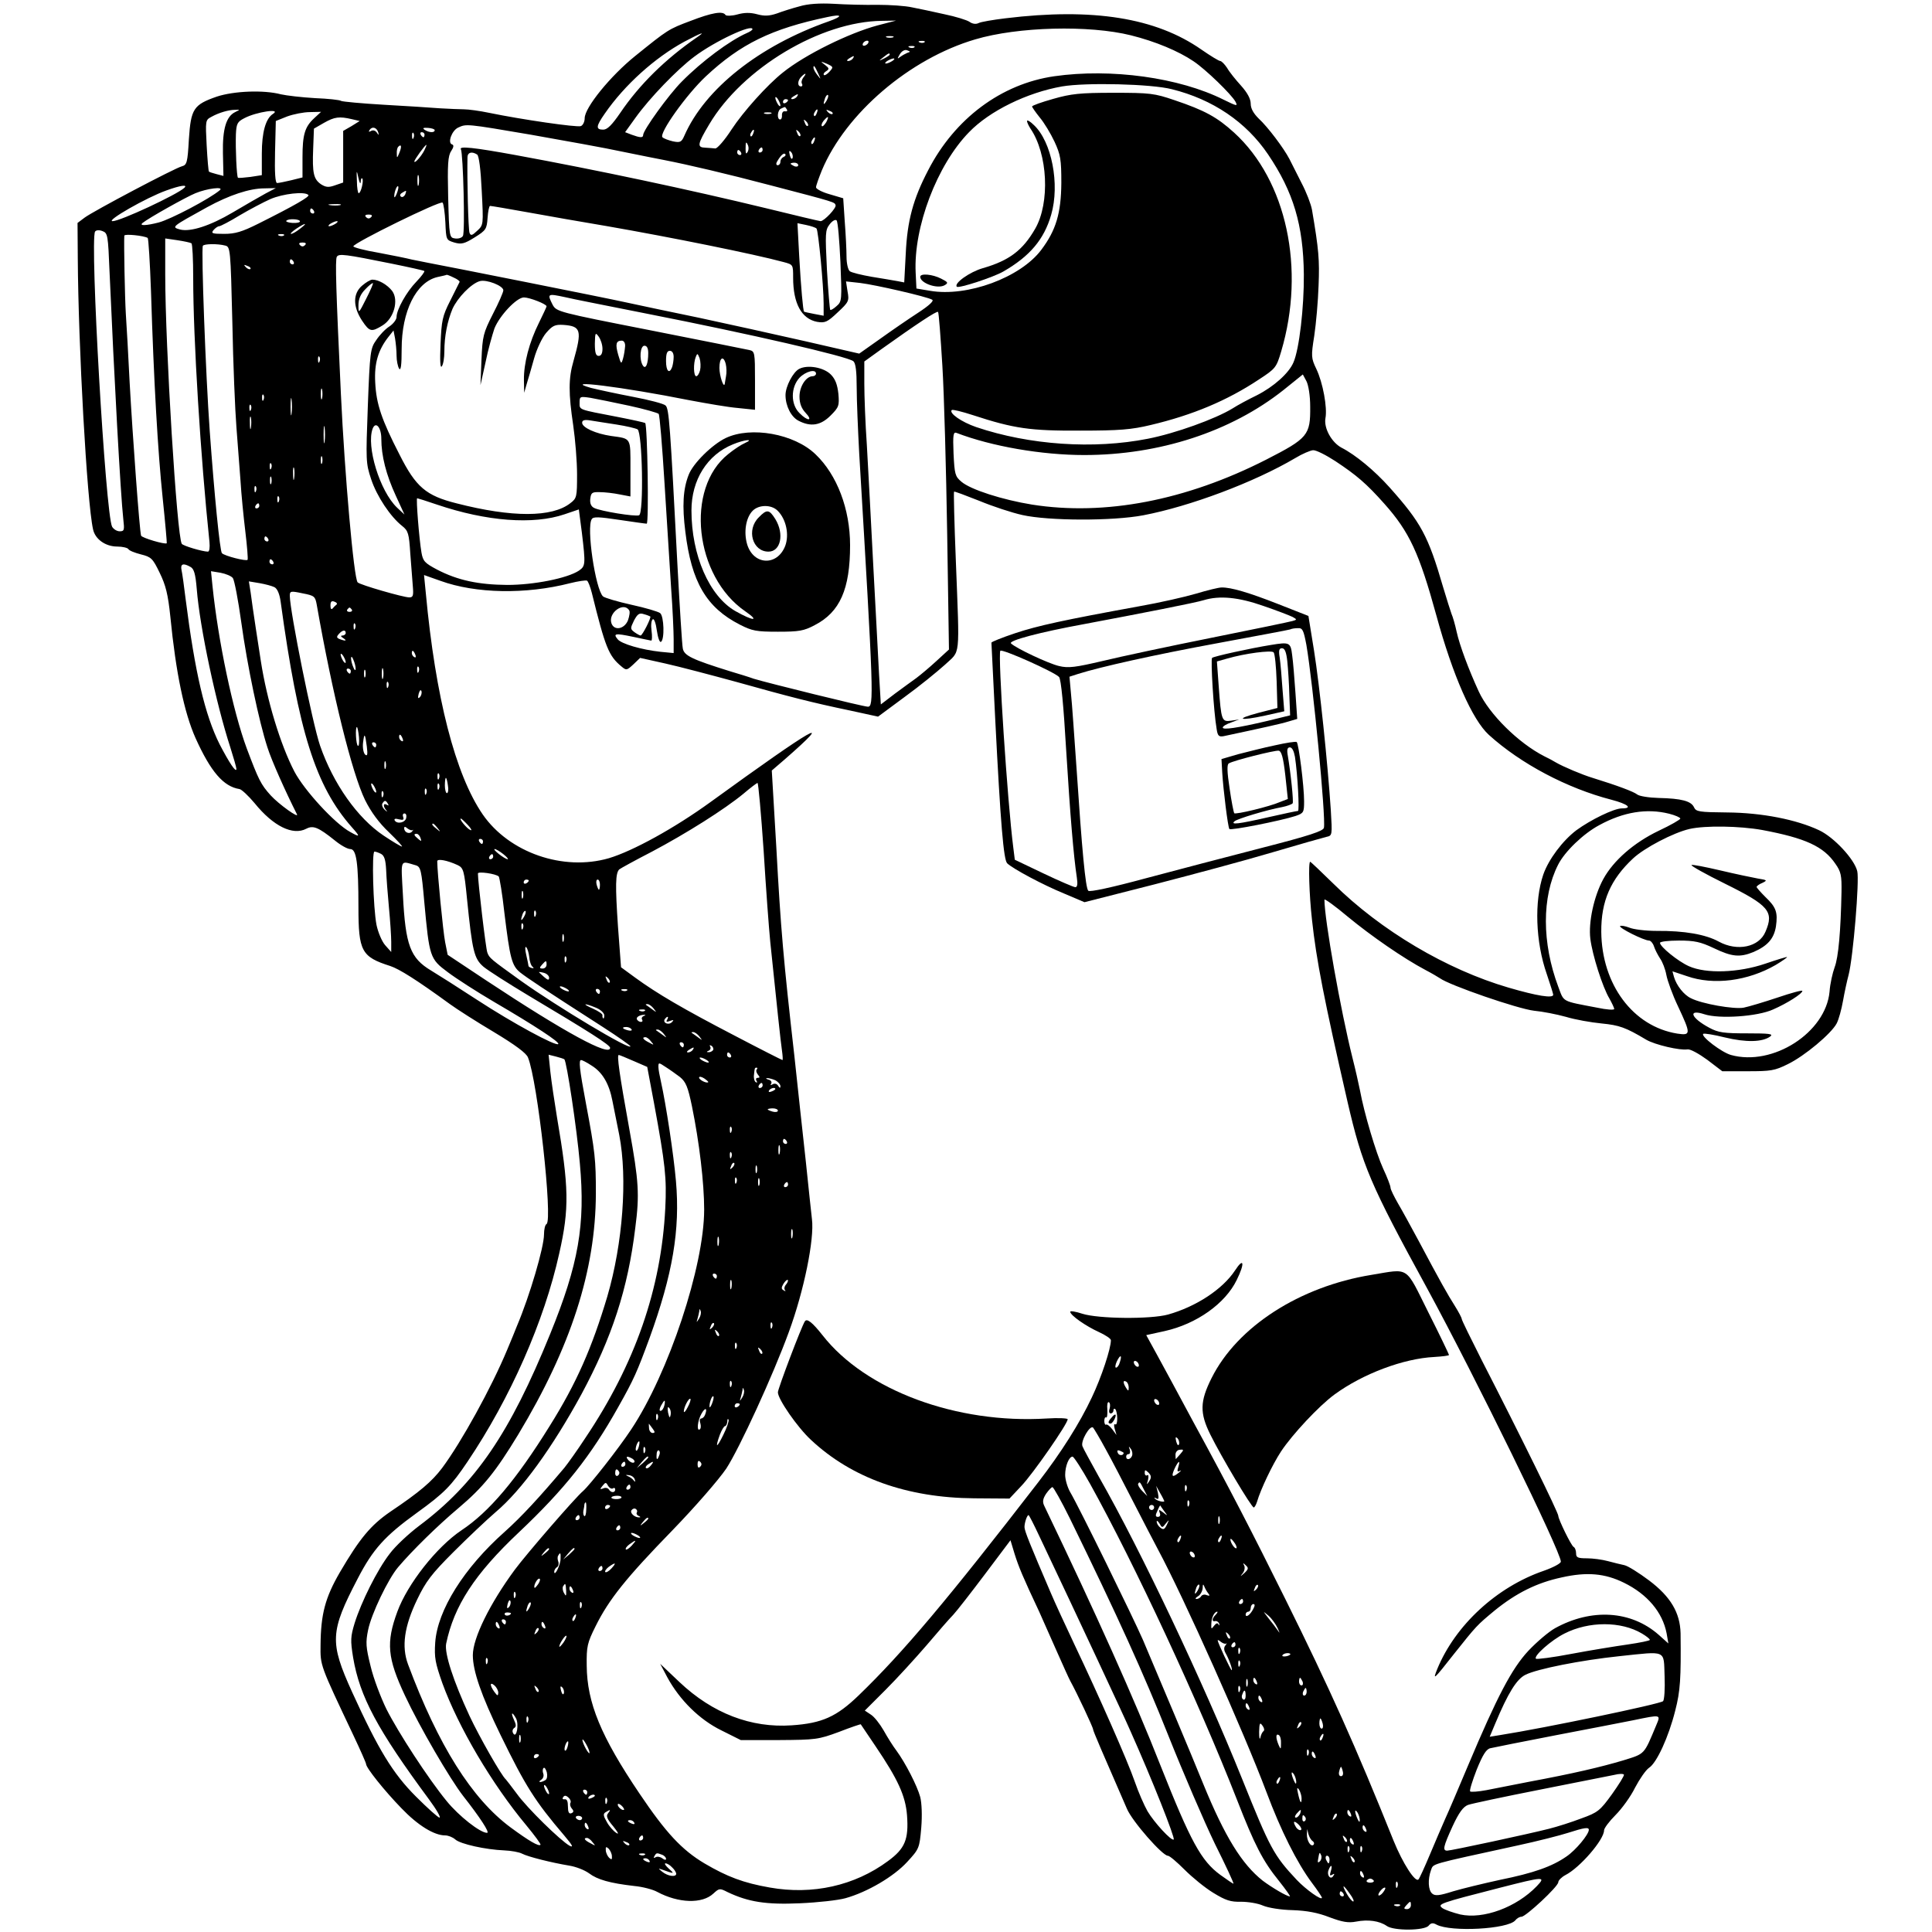
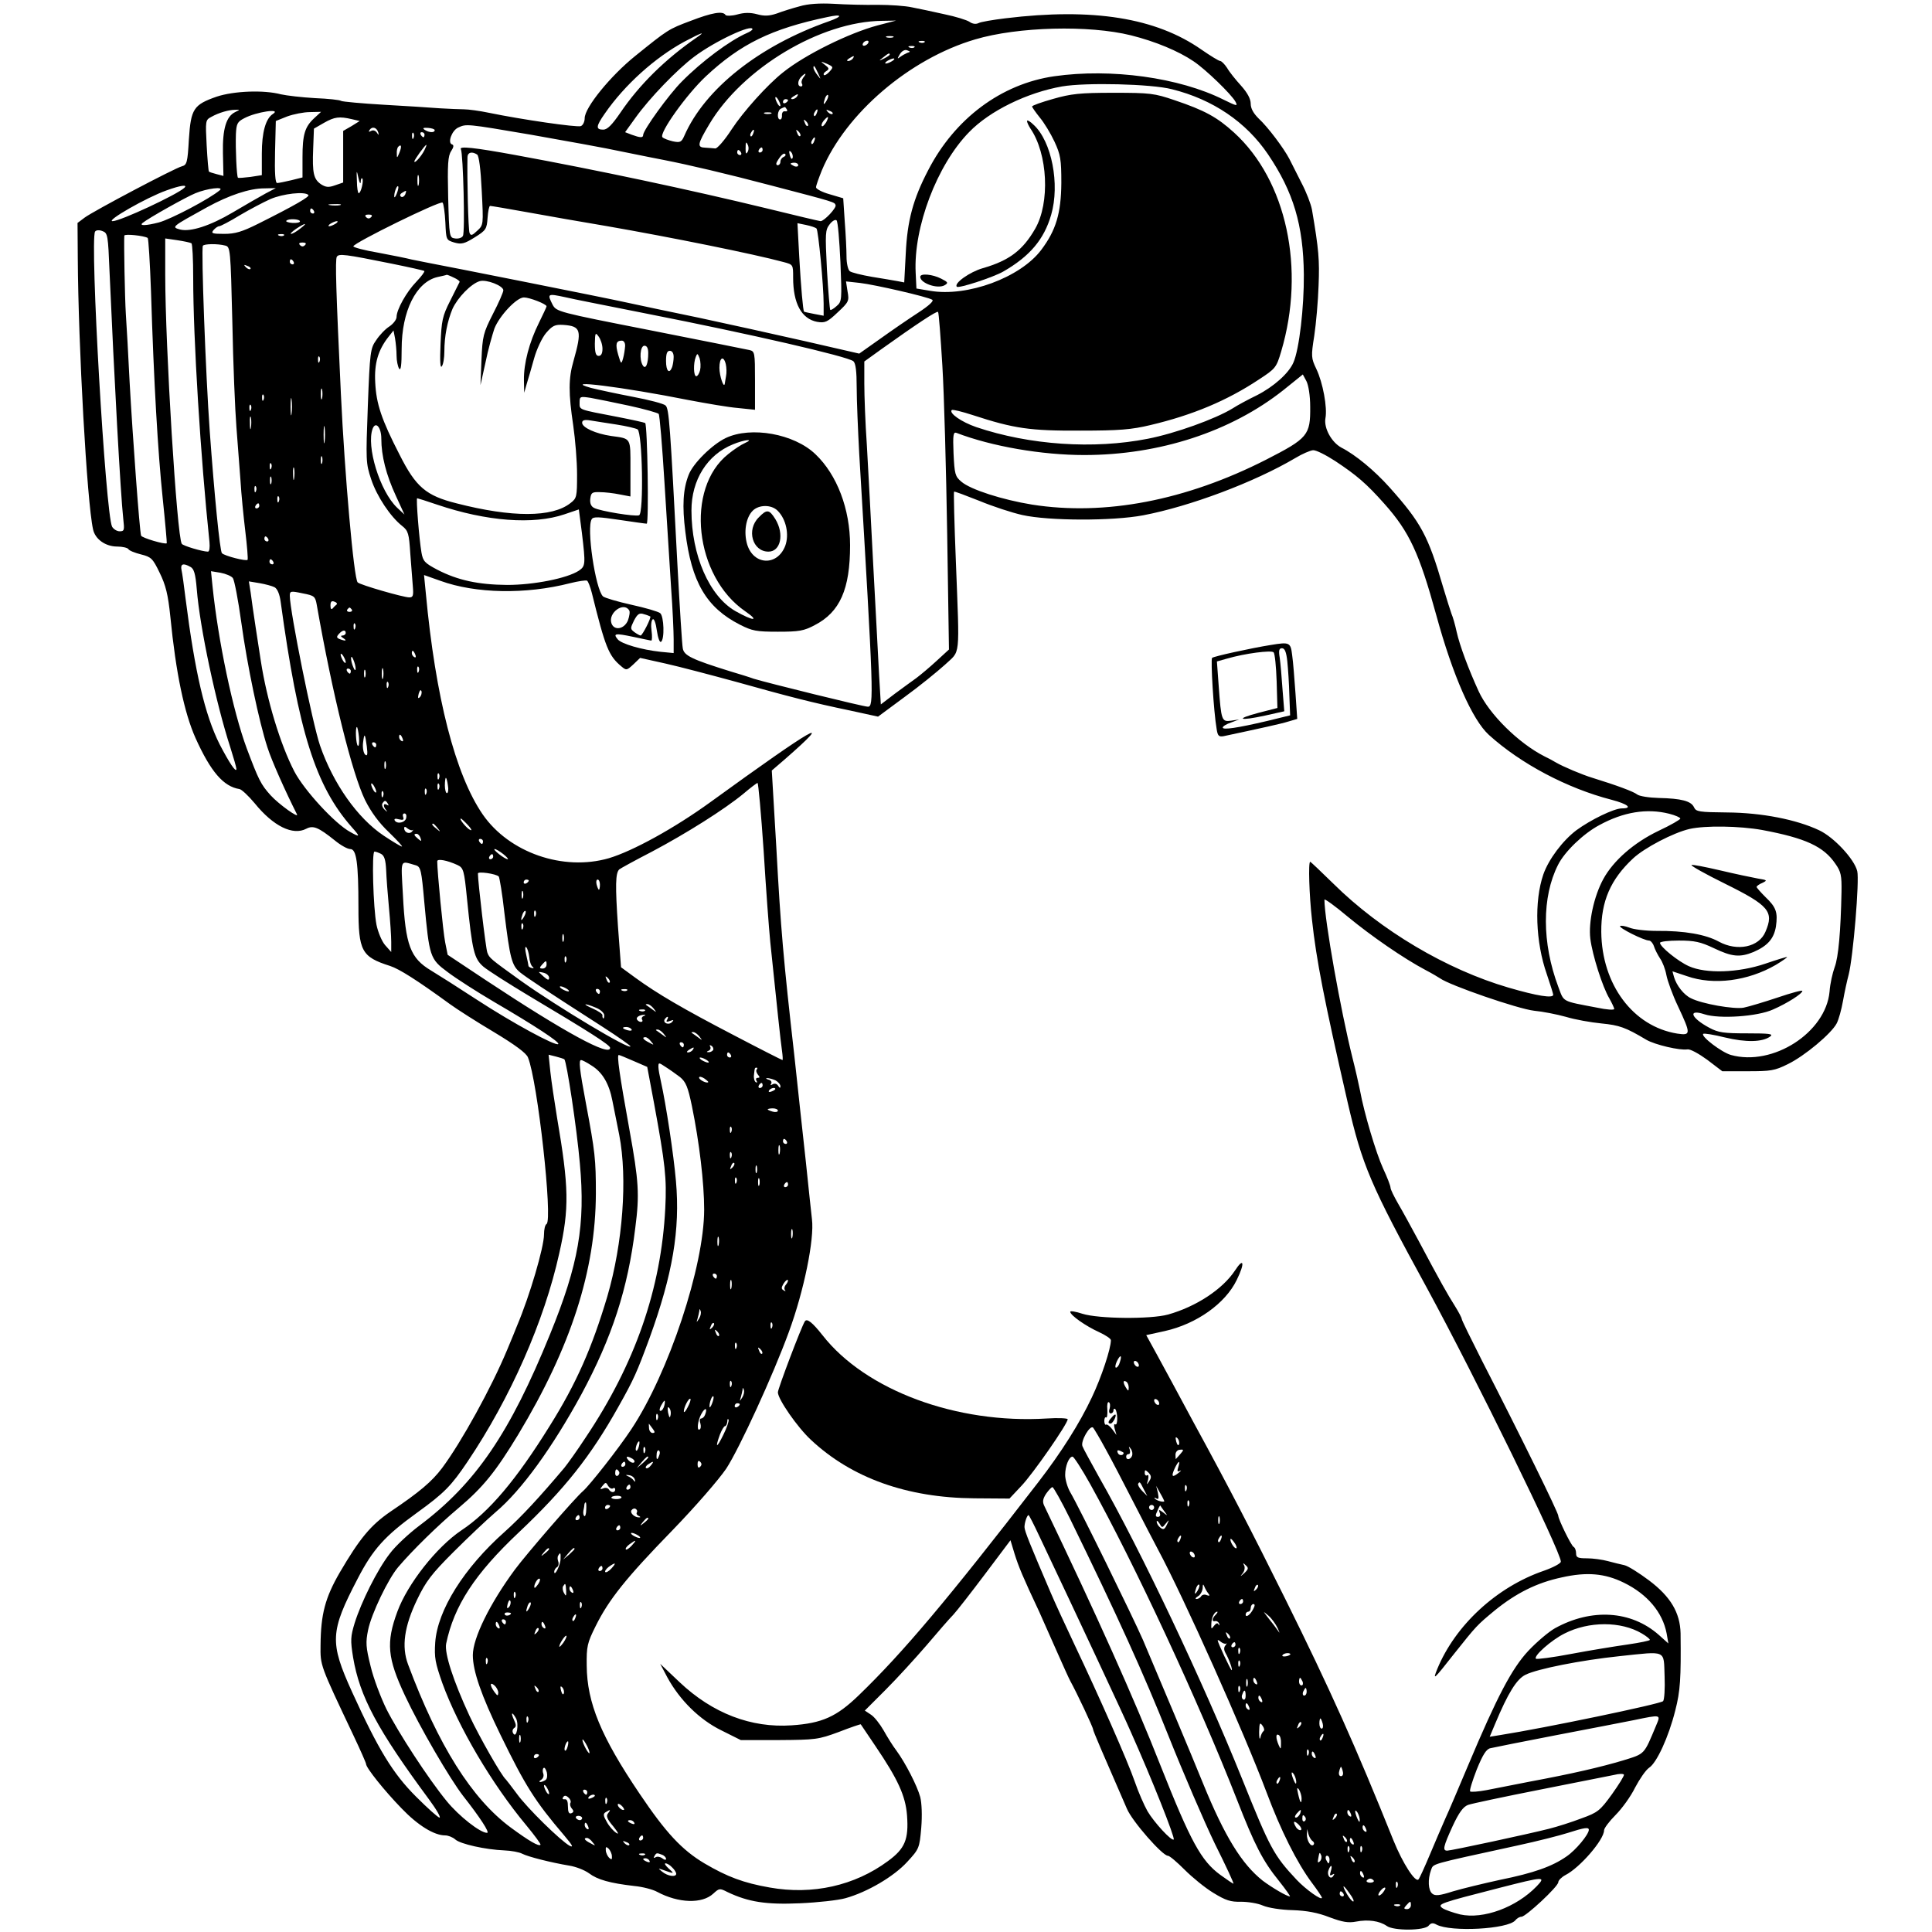
<svg xmlns="http://www.w3.org/2000/svg" version="1.0" width="760pt" height="760pt" viewBox="0 0 760 760" preserveAspectRatio="xMidYMid meet">
  <g transform="translate(0,760) scale(0.1,-0.1)" fill="#000000" stroke="none">
    <path d="M3145 7575 c-27 -7 -68 -20 -89 -28 -30 -10 -49 -11 -78 -3 -26 7 -50 7 -78 -1 -22 -6 -43 -6 -46 -2 -10 17 -54 9 -137 -23 -88 -33 -89 -34 -218 -138 -97 -78 -199 -203 -199 -245 0 -14 -7 -28 -15 -31 -15 -6 -234 26 -360 52 -38 8 -83 14 -100 14 -16 0 -59 2 -95 4 -36 3 -135 9 -221 14 -86 5 -161 12 -167 15 -5 4 -52 9 -103 11 -52 3 -112 10 -134 15 -68 18 -185 13 -252 -9 -92 -32 -102 -48 -110 -168 -5 -91 -8 -101 -27 -106 -28 -7 -348 -176 -383 -202 l-28 -21 1 -139 c2 -344 36 -959 60 -1066 8 -39 49 -68 95 -68 21 0 41 -5 44 -10 3 -6 26 -15 50 -21 40 -10 46 -16 73 -72 24 -49 33 -85 42 -172 22 -224 55 -379 99 -478 60 -133 110 -191 173 -201 8 -1 35 -26 60 -56 73 -90 150 -128 203 -100 27 14 47 6 112 -46 23 -19 50 -34 61 -34 24 0 32 -53 32 -228 0 -174 12 -196 125 -232 36 -12 103 -54 235 -150 26 -19 104 -69 173 -110 83 -50 128 -83 134 -100 38 -93 98 -639 73 -655 -6 -3 -10 -22 -10 -41 0 -50 -56 -241 -106 -359 -6 -16 -24 -59 -39 -95 -62 -149 -180 -363 -256 -465 -40 -53 -88 -94 -204 -172 -77 -53 -120 -105 -198 -238 -58 -100 -75 -165 -76 -286 -1 -82 -3 -76 130 -357 27 -57 49 -107 49 -111 0 -15 72 -105 139 -174 65 -68 129 -107 172 -107 12 0 30 -7 40 -16 20 -18 119 -40 193 -43 27 -1 59 -7 70 -13 23 -12 114 -35 186 -47 25 -4 59 -17 77 -30 33 -25 82 -39 178 -50 33 -3 74 -14 90 -23 84 -45 177 -48 221 -7 23 21 25 22 56 6 82 -39 152 -50 285 -44 70 3 151 12 179 20 86 24 190 85 243 143 47 51 48 54 55 134 4 49 2 97 -4 121 -12 44 -58 134 -94 183 -13 17 -35 52 -50 79 -15 26 -37 54 -50 62 l-24 16 82 82 c45 45 117 124 161 175 44 52 91 106 105 120 14 15 70 87 125 160 l100 133 16 -53 c16 -51 32 -90 97 -228 16 -36 48 -108 71 -160 23 -52 46 -103 51 -112 26 -47 90 -183 90 -191 0 -6 37 -92 133 -312 21 -50 140 -185 161 -185 7 0 36 -25 66 -55 30 -30 80 -71 113 -91 49 -30 68 -36 109 -35 27 0 66 -6 86 -15 21 -9 71 -17 117 -18 56 -2 99 -10 145 -28 51 -19 74 -23 105 -17 46 9 91 3 120 -17 27 -20 149 -19 165 1 9 11 17 12 31 4 57 -30 281 -18 310 17 6 8 17 14 24 14 17 0 145 119 145 136 0 7 13 20 28 28 57 29 152 139 152 176 0 8 20 35 45 60 25 25 60 73 77 108 18 34 42 69 55 78 30 19 77 121 103 225 20 77 23 127 21 304 -2 81 -39 144 -124 208 -40 30 -83 57 -97 60 -14 3 -43 10 -65 16 -22 6 -59 11 -82 11 -36 0 -43 3 -43 19 0 11 -4 23 -10 26 -10 6 -60 109 -60 122 0 13 -148 314 -301 612 -43 85 -79 158 -79 163 0 4 -12 27 -27 51 -28 44 -58 97 -143 257 -28 52 -64 118 -80 145 -16 28 -30 56 -30 63 0 7 -13 41 -29 75 -28 61 -75 219 -91 307 -5 25 -18 83 -30 130 -46 184 -110 543 -110 621 0 5 42 -25 93 -68 91 -75 218 -163 305 -209 25 -13 50 -28 56 -32 38 -28 308 -121 371 -128 33 -3 89 -14 125 -24 36 -11 99 -22 140 -26 70 -7 94 -15 176 -64 34 -20 133 -43 162 -38 11 2 45 -17 78 -41 l59 -45 100 0 c90 0 106 2 158 28 66 32 171 120 192 160 8 15 19 55 25 89 6 34 16 80 22 102 18 70 43 372 34 408 -11 47 -92 134 -150 161 -89 42 -225 69 -362 70 -110 1 -122 3 -130 20 -11 25 -50 35 -139 37 -38 1 -77 7 -85 14 -14 11 -78 35 -175 65 -40 12 -116 44 -145 61 -8 5 -28 16 -45 24 -102 52 -217 166 -258 255 -40 87 -75 181 -87 235 -6 28 -15 59 -20 70 -4 11 -19 58 -33 105 -59 203 -87 254 -211 393 -59 66 -134 128 -189 156 -39 21 -70 77 -63 116 8 41 -10 140 -36 194 -20 42 -21 49 -8 130 7 47 15 136 17 198 4 100 1 140 -26 298 -4 22 -22 69 -41 105 -18 36 -40 79 -48 95 -22 42 -84 125 -121 159 -20 20 -31 39 -31 58 0 19 -13 43 -38 71 -21 23 -46 54 -55 70 -10 15 -22 27 -27 27 -5 0 -38 20 -74 45 -179 125 -426 165 -771 123 -49 -6 -97 -14 -106 -19 -10 -5 -24 -3 -35 5 -10 7 -55 21 -99 30 -44 10 -101 22 -127 27 -26 6 -87 10 -135 10 -48 -1 -126 1 -173 4 -56 3 -102 0 -135 -10z m115 -59 c-273 -96 -487 -265 -568 -450 -11 -25 -16 -28 -45 -22 -17 4 -36 11 -41 16 -15 15 95 169 171 240 136 127 258 187 478 233 59 13 62 3 5 -17z m192 -16 c-112 -30 -285 -115 -372 -185 -62 -49 -156 -154 -202 -224 -27 -42 -56 -75 -64 -75 -8 1 -25 2 -39 3 -34 1 -32 13 15 92 131 221 439 405 680 407 l55 1 -73 -19z m-492 -15 c0 -3 -10 -10 -22 -15 -68 -30 -177 -111 -256 -191 -51 -51 -152 -191 -152 -210 0 -12 -12 -11 -45 1 l-26 10 41 57 c55 77 164 190 231 240 81 61 229 130 229 108z m1489 -24 c96 -24 187 -62 246 -102 48 -32 149 -130 165 -159 10 -19 6 -18 -47 8 -174 87 -442 124 -666 92 -208 -30 -391 -166 -496 -370 -59 -113 -82 -198 -88 -328 l-6 -113 -26 5 c-14 3 -60 10 -101 17 -41 7 -81 17 -87 22 -7 5 -13 31 -13 57 0 26 -3 88 -7 139 l-6 91 -54 16 c-29 8 -53 21 -53 27 0 7 11 37 23 67 94 224 345 439 603 515 168 50 448 57 613 16z m-1709 -9 c-122 -84 -225 -185 -300 -296 -33 -48 -51 -66 -67 -66 -30 0 -29 13 6 63 78 113 197 220 313 283 68 36 88 43 48 16z m773 1 c-7 -2 -19 -2 -25 0 -7 3 -2 5 12 5 14 0 19 -2 13 -5z m-98 -23 c-3 -5 -11 -10 -16 -10 -6 0 -7 5 -4 10 3 6 11 10 16 10 6 0 7 -4 4 -10z m222 4 c-3 -3 -12 -4 -19 -1 -8 3 -5 6 6 6 11 1 17 -2 13 -5z m-40 -20 c-3 -3 -12 -4 -19 -1 -8 3 -5 6 6 6 11 1 17 -2 13 -5z m-28 -22 c-7 -3 -20 -10 -28 -16 -12 -9 -12 -8 -1 11 8 13 20 19 29 15 13 -5 13 -6 0 -10z m-69 -7 c0 -2 -10 -9 -22 -15 -22 -11 -22 -10 -4 4 21 17 26 19 26 11z m-145 -15 c-3 -5 -12 -10 -18 -10 -7 0 -6 4 3 10 19 12 23 12 15 0z m155 -10 c-8 -5 -19 -10 -25 -10 -5 0 -3 5 5 10 8 5 20 10 25 10 6 0 3 -5 -5 -10z m-247 -42 c-9 -10 -19 -16 -22 -13 -3 4 1 10 9 15 13 8 12 12 -5 25 -19 14 -18 15 8 4 26 -12 26 -13 10 -31z m-44 -8 c11 -24 11 -24 -3 -6 -9 11 -16 24 -16 30 0 12 5 7 19 -24z m-59 -15 c-6 -8 -9 -19 -5 -25 3 -5 1 -10 -4 -10 -15 0 -14 23 1 38 17 17 23 15 8 -3z m1450 -46 c161 -40 292 -129 378 -256 100 -148 139 -278 141 -473 1 -128 -18 -294 -41 -346 -18 -42 -77 -95 -144 -129 -33 -16 -76 -39 -96 -52 -67 -41 -225 -98 -333 -119 -213 -42 -465 -25 -675 46 -58 20 -108 55 -96 67 3 3 40 -6 83 -20 162 -53 225 -62 423 -61 153 0 201 4 276 22 165 39 301 96 426 179 66 43 69 47 88 111 96 324 21 672 -185 860 -67 61 -116 88 -235 128 -79 27 -96 29 -240 29 -132 0 -167 -4 -237 -24 -46 -13 -83 -26 -83 -30 0 -3 14 -23 30 -43 17 -20 43 -63 58 -95 24 -52 27 -70 27 -163 -1 -119 -21 -186 -79 -263 -82 -109 -291 -186 -437 -161 l-54 9 -3 62 c-9 179 84 424 210 553 81 84 229 156 366 180 93 16 351 10 432 -11z m-1475 -29 c-3 -5 -12 -10 -18 -10 -7 0 -6 4 3 10 19 12 23 12 15 0z m116 -17 c-12 -20 -14 -14 -5 12 4 9 9 14 11 11 3 -2 0 -13 -6 -23z m-181 -18 c0 -5 -5 -3 -10 5 -5 8 -10 20 -10 25 0 6 5 3 10 -5 5 -8 10 -19 10 -25z m30 21 c0 -3 -4 -8 -10 -11 -5 -3 -10 -1 -10 4 0 6 5 11 10 11 6 0 10 -2 10 -4z m-5 -36 c4 -6 1 -9 -7 -8 -7 2 -12 -5 -12 -14 1 -10 -2 -18 -7 -18 -14 0 -11 38 4 43 6 3 13 6 14 6 1 1 5 -4 8 -9z m-2170 -11 c-35 -17 -50 -66 -48 -162 l2 -89 -27 7 c-15 4 -28 8 -30 10 -2 1 -6 48 -9 103 -5 97 -5 100 18 112 30 17 69 28 94 28 20 1 20 1 0 -9z m149 -7 c-29 -18 -44 -73 -44 -156 l0 -85 -45 -7 c-25 -3 -47 -5 -49 -3 -5 5 -10 114 -8 171 2 42 6 49 33 63 47 25 148 40 113 17z m2139 3 c-3 -9 -8 -14 -10 -11 -3 3 -2 9 2 15 9 16 15 13 8 -4z m62 -3 c-3 -3 -11 0 -18 7 -9 10 -8 11 6 5 10 -3 15 -9 12 -12z m-2039 -17 c-37 -34 -46 -65 -46 -154 l0 -79 -44 -11 c-25 -6 -50 -11 -56 -11 -7 0 -10 39 -8 122 l3 122 45 18 c25 9 65 17 89 17 l44 1 -27 -25z m1797 18 c-7 -2 -19 -2 -25 0 -7 3 -2 5 12 5 14 0 19 -2 13 -5z m-1648 -22 l30 -7 -32 -20 -33 -19 0 -102 0 -101 -32 -11 c-25 -9 -36 -8 -55 4 -29 20 -35 43 -31 140 l3 79 40 23 c41 23 59 26 110 14z m1865 -12 c-7 -11 -14 -18 -17 -15 -3 3 0 12 7 21 18 21 23 19 10 -6z m-72 -14 c-3 -3 -9 2 -12 12 -6 14 -5 15 5 6 7 -7 10 -15 7 -18z m-1089 -35 c130 -23 292 -52 361 -67 69 -14 143 -29 165 -33 92 -18 242 -53 420 -100 253 -66 248 -65 252 -77 4 -11 -45 -63 -59 -63 -4 0 -101 23 -215 51 -301 73 -663 150 -985 209 -164 30 -223 36 -215 23 9 -16 17 -328 8 -341 -4 -8 -19 -12 -31 -10 -22 3 -23 5 -27 162 -3 129 -1 163 12 182 10 15 11 24 3 26 -18 6 -1 54 24 66 33 15 29 16 287 -28z m-601 9 c3 -12 2 -12 -6 0 -6 8 -15 10 -22 6 -9 -5 -11 -4 -6 4 10 15 28 10 34 -10z m222 9 c0 -11 -22 -10 -39 1 -10 7 -7 9 12 8 15 -1 27 -5 27 -9z m1253 -13 c-3 -9 -8 -14 -10 -11 -3 3 -2 9 2 15 9 16 15 13 8 -4z m185 -10 c-3 -3 -9 2 -12 12 -6 14 -5 15 5 6 7 -7 10 -15 7 -18z m-1521 -7 c-3 -8 -6 -5 -6 6 -1 11 2 17 5 13 3 -3 4 -12 1 -19z m43 12 c0 -5 -2 -10 -4 -10 -3 0 -8 5 -11 10 -3 6 -1 10 4 10 6 0 11 -4 11 -10z m1533 -25 c-3 -9 -8 -14 -10 -11 -3 3 -2 9 2 15 9 16 15 13 8 -4z m-260 -18 c3 -8 2 -20 -3 -26 -5 -9 -7 -4 -7 13 0 29 2 32 10 13z m-1372 -28 c-9 -22 -10 -22 -10 -3 -1 11 2 24 6 27 12 12 14 0 4 -24z m98 9 c-13 -25 -39 -53 -39 -43 0 7 42 65 47 65 2 0 -2 -10 -8 -22z m1331 2 c0 -5 -5 -10 -11 -10 -5 0 -7 5 -4 10 3 6 8 10 11 10 2 0 4 -4 4 -10z m-85 -10 c3 -5 1 -10 -4 -10 -6 0 -11 5 -11 10 0 6 2 10 4 10 3 0 8 -4 11 -10z m203 -21 c-3 -8 -7 -3 -11 10 -4 17 -3 21 5 13 5 -5 8 -16 6 -23z m-1241 13 c7 -5 14 -56 18 -142 7 -135 7 -135 -18 -158 -20 -19 -25 -20 -30 -8 -5 12 -10 218 -8 299 1 18 18 22 38 9z m1206 -9 c-7 -3 -13 -11 -13 -19 0 -8 -5 -14 -11 -14 -5 0 -7 6 -3 13 15 26 27 37 33 31 3 -4 0 -9 -6 -11z m57 -33 c0 -5 -7 -7 -15 -4 -8 4 -15 8 -15 10 0 2 7 4 15 4 8 0 15 -4 15 -10z m-1721 -66 c0 11 3 17 6 14 7 -7 -5 -58 -14 -58 -3 0 -7 21 -7 48 -2 44 -1 45 6 12 4 -19 8 -26 9 -16z m228 -11 c-3 -10 -5 -2 -5 17 0 19 2 27 5 18 2 -10 2 -26 0 -35z m-922 -12 c-29 -27 -252 -131 -282 -131 -29 0 133 93 212 121 55 20 85 24 70 10z m836 -22 c-5 -13 -10 -19 -10 -12 -1 15 10 45 15 40 3 -2 0 -15 -5 -28z m-696 13 c-40 -34 -192 -114 -240 -127 -50 -13 -79 -14 -64 -2 23 19 173 103 208 117 46 19 113 27 96 12z m180 -13 c-22 -12 -81 -46 -130 -75 -88 -52 -165 -77 -206 -67 -36 10 -35 10 106 88 86 47 166 74 225 74 l45 1 -40 -21z m549 -4 c-4 -8 -11 -12 -16 -9 -6 4 -5 10 3 15 19 12 19 11 13 -6z m-381 -2 c7 -6 -51 -40 -197 -113 -64 -32 -91 -40 -134 -40 -47 0 -53 2 -42 15 7 8 17 15 22 15 5 0 42 19 81 43 39 23 94 52 121 64 49 21 135 31 149 16z m539 -108 c3 -69 3 -69 35 -79 28 -8 40 -5 80 20 45 28 48 33 51 77 2 26 6 47 10 47 4 0 70 -11 147 -25 77 -14 219 -39 315 -55 247 -43 575 -109 693 -141 37 -10 37 -10 37 -61 0 -102 33 -162 94 -174 31 -5 40 -2 81 37 44 41 46 45 39 83 l-6 39 55 -6 c59 -7 264 -54 284 -66 8 -4 -12 -23 -55 -51 -37 -24 -104 -70 -150 -103 l-82 -58 -218 50 c-119 27 -305 68 -412 91 -107 22 -235 49 -285 60 -85 19 -715 144 -780 156 -16 3 -46 9 -65 13 -19 5 -79 17 -132 27 -54 9 -98 21 -98 25 0 13 342 181 351 172 4 -4 9 -39 11 -78z m-414 68 c-10 -2 -28 -2 -40 0 -13 2 -5 4 17 4 22 1 32 -1 23 -4z m-103 -23 c3 -5 1 -10 -4 -10 -6 0 -11 5 -11 10 0 6 2 10 4 10 3 0 8 -4 11 -10z m225 -24 c-7 -7 -13 -7 -20 0 -6 6 -3 10 10 10 13 0 16 -4 10 -10z m-280 -17 c0 -4 -13 -7 -29 -6 -16 1 -27 5 -25 8 6 10 54 8 54 -2z m2126 -159 c6 -150 6 -156 -15 -174 -12 -11 -23 -17 -25 -15 -2 2 -8 73 -13 158 -7 144 -7 156 11 179 10 13 22 20 27 15 5 -5 11 -78 15 -163z m-1986 150 c-8 -5 -19 -10 -25 -10 -5 0 -3 5 5 10 8 5 20 10 25 10 6 0 3 -5 -5 -10z m-140 -20 c-14 -11 -29 -20 -35 -20 -5 0 4 9 20 20 38 25 48 25 15 0z m2032 1 c7 -7 28 -225 28 -296 l0 -47 -37 7 c-21 4 -39 8 -40 9 -4 4 -12 93 -19 216 l-7 132 34 -7 c19 -4 37 -10 41 -14z m-2781 -172 c18 -410 43 -872 54 -971 5 -43 4 -48 -14 -48 -11 0 -24 8 -30 18 -26 50 -88 1126 -67 1161 4 6 16 7 29 2 21 -8 22 -15 28 -162z m150 135 c3 -2 9 -97 13 -211 11 -356 27 -631 46 -813 10 -96 17 -176 16 -177 -6 -6 -98 21 -101 30 -6 18 -33 387 -45 602 -5 105 -12 226 -15 270 -4 66 -8 277 -6 308 1 8 77 0 92 -9z m536 10 c-3 -3 -12 -4 -19 -1 -8 3 -5 6 6 6 11 1 17 -2 13 -5z m-364 -31 c4 -2 7 -64 7 -136 0 -239 29 -705 64 -1039 2 -21 0 -38 -6 -38 -21 0 -99 23 -103 31 -19 30 -65 775 -65 1058 l0 143 48 -7 c26 -4 50 -9 55 -12z m447 -7 c-7 -7 -13 -7 -20 0 -6 6 -3 10 10 10 13 0 16 -4 10 -10z m-314 -2 c20 -5 21 -12 28 -302 3 -163 11 -349 16 -412 5 -63 12 -158 16 -210 3 -52 12 -142 19 -200 7 -58 11 -108 9 -112 -4 -7 -91 15 -101 26 -8 8 -30 231 -48 481 -16 223 -34 712 -27 728 4 8 58 9 88 1z m654 -71 c69 -14 127 -27 129 -29 3 -2 -11 -21 -31 -42 -39 -40 -78 -110 -78 -139 0 -10 -13 -27 -28 -37 -16 -10 -39 -34 -52 -54 -23 -32 -25 -46 -33 -258 -8 -216 -8 -226 13 -289 22 -67 76 -148 122 -184 24 -19 27 -30 32 -109 4 -48 8 -106 10 -129 3 -36 1 -43 -14 -43 -23 0 -193 49 -203 59 -15 14 -51 423 -66 741 -19 404 -23 529 -16 540 8 13 32 10 215 -27z m-385 7 c3 -5 1 -10 -4 -10 -6 0 -11 5 -11 10 0 6 2 10 4 10 3 0 8 -4 11 -10z m-170 -28 c-3 -3 -11 0 -18 7 -9 10 -8 11 6 5 10 -3 15 -9 12 -12z m800 -34 c14 -6 24 -14 23 -17 -2 -3 -18 -37 -37 -74 -31 -61 -34 -78 -38 -170 -3 -69 -1 -97 5 -88 6 8 10 34 10 58 0 61 12 120 32 168 20 44 73 99 107 109 26 8 93 -18 93 -36 0 -7 -18 -49 -41 -93 -38 -75 -41 -87 -45 -180 l-4 -100 20 90 c10 50 27 109 35 133 20 50 87 122 116 122 22 0 89 -26 89 -35 0 -3 -14 -32 -30 -65 -38 -76 -60 -160 -59 -225 l1 -50 10 35 c6 19 19 64 29 100 10 36 31 81 47 100 25 29 35 34 68 32 70 -5 74 -21 40 -142 -20 -68 -20 -127 -1 -254 8 -55 15 -141 15 -192 0 -88 -1 -94 -26 -113 -72 -57 -230 -57 -448 -1 -120 30 -160 64 -224 191 -71 138 -92 200 -96 285 -4 74 11 127 53 180 l19 24 6 -31 c3 -18 6 -48 6 -68 0 -20 5 -43 10 -51 7 -10 10 14 10 77 0 149 57 263 140 283 19 4 36 8 37 9 1 1 14 -4 28 -11z m438 -77 c43 -10 112 -23 327 -66 397 -78 784 -167 807 -186 9 -8 13 -39 13 -103 0 -50 5 -167 10 -261 57 -953 58 -995 34 -995 -17 0 -393 93 -449 110 -16 6 -58 19 -92 29 -151 47 -182 62 -187 90 -3 14 -12 161 -21 326 -29 557 -33 618 -47 630 -7 7 -65 22 -128 34 -63 12 -137 28 -165 35 -124 35 124 4 385 -48 69 -13 155 -28 193 -31 l67 -7 0 115 c0 111 -1 115 -22 120 -13 3 -189 38 -391 78 -362 71 -368 73 -383 100 -22 44 -21 45 49 30z m1484 -269 c7 -114 15 -412 19 -662 l7 -455 -49 -45 c-27 -25 -63 -55 -79 -67 -17 -12 -55 -40 -85 -62 l-55 -42 -7 118 c-3 65 -14 260 -23 433 -9 173 -20 384 -25 469 -6 85 -10 194 -10 242 l0 87 68 49 c136 97 217 151 222 146 3 -2 10 -97 17 -211z m-1337 66 c0 -18 -5 -28 -15 -28 -11 0 -15 12 -15 48 1 43 2 46 15 28 8 -11 15 -32 15 -48z m89 10 c-1 -13 -4 -34 -8 -48 -7 -24 -8 -23 -19 14 -12 42 -9 56 14 56 8 0 14 -9 13 -22z m91 -27 c0 -42 -10 -66 -21 -49 -15 23 -11 78 6 78 10 0 15 -10 15 -29z m100 -15 c0 -13 -3 -31 -6 -40 -11 -29 -24 -16 -24 24 0 29 4 40 15 40 9 0 15 -9 15 -24z m104 -52 c-3 -13 -10 -24 -15 -24 -11 0 -12 51 -2 76 6 15 7 15 15 -5 4 -13 5 -34 2 -47z m-1497 34 c-3 -8 -6 -5 -6 6 -1 11 2 17 5 13 3 -3 4 -12 1 -19z m1598 -10 c3 -13 4 -34 1 -48 -2 -14 -5 -27 -5 -30 -4 -19 -21 32 -21 63 0 41 16 50 25 15z m2299 -168 c1 -112 -9 -124 -173 -208 -316 -161 -635 -222 -921 -177 -117 19 -242 59 -278 90 -25 21 -27 30 -31 111 -3 74 -1 86 12 81 138 -53 335 -87 502 -87 296 0 577 92 783 255 l77 62 14 -26 c8 -15 15 -57 15 -101z m-3887 33 c-3 -10 -5 -2 -5 17 0 19 2 27 5 18 2 -10 2 -26 0 -35z m-230 -5 c-3 -8 -6 -5 -6 6 -1 11 2 17 5 13 3 -3 4 -12 1 -19z m110 -55 c-2 -16 -4 -3 -4 27 0 30 2 43 4 28 2 -16 2 -40 0 -55z m1328 31 c60 -13 112 -28 116 -32 4 -4 14 -126 23 -272 9 -146 21 -331 26 -413 6 -81 10 -172 10 -202 l0 -54 -52 5 c-74 8 -153 31 -168 49 -19 23 -11 25 60 10 36 -8 68 -14 72 -15 3 0 4 17 1 39 -3 21 -1 41 5 45 5 3 12 -15 16 -45 4 -28 11 -47 16 -44 15 9 12 101 -3 113 -7 6 -58 21 -113 33 -54 12 -105 27 -112 33 -30 29 -66 273 -44 304 6 10 28 9 108 -3 54 -8 103 -15 108 -15 9 0 3 387 -6 396 -3 2 -52 13 -109 24 -156 30 -149 27 -149 56 0 25 2 25 43 19 23 -4 91 -18 152 -31z m-1488 -16 c-3 -8 -6 -5 -6 6 -1 11 2 17 5 13 3 -3 4 -12 1 -19z m0 -70 c-2 -13 -4 -5 -4 17 -1 22 1 32 4 23 2 -10 2 -28 0 -40z m1438 12 c39 -6 76 -15 83 -19 19 -12 25 -330 6 -338 -16 -6 -152 16 -177 29 -12 6 -17 18 -15 36 3 24 7 27 38 26 19 0 54 -4 78 -9 l42 -8 0 111 c0 122 4 116 -76 127 -61 9 -114 33 -114 52 0 10 9 13 33 9 17 -3 64 -10 102 -16z m-1148 -67 c-2 -16 -4 -3 -4 27 0 30 2 43 4 28 2 -16 2 -40 0 -55z m223 11 c0 -67 19 -142 57 -224 l34 -74 -29 27 c-68 65 -122 242 -96 311 12 30 34 5 34 -40z m3753 -88 c83 -55 122 -88 193 -168 98 -110 137 -194 204 -438 65 -238 142 -412 207 -471 126 -114 308 -210 482 -255 65 -17 85 -34 41 -34 -31 0 -123 -45 -179 -86 -54 -41 -109 -114 -130 -174 -36 -105 -31 -265 14 -393 14 -41 25 -77 25 -80 0 -15 -63 -5 -176 28 -243 71 -502 224 -689 409 -48 47 -89 86 -91 86 -8 0 -4 -131 7 -228 17 -158 48 -316 140 -717 58 -250 88 -322 314 -735 187 -344 525 -1034 525 -1073 0 -7 -30 -23 -67 -36 -186 -64 -348 -214 -419 -386 -19 -47 -15 -44 65 58 90 113 90 113 161 172 84 68 165 109 264 130 98 22 169 16 244 -21 92 -45 152 -116 168 -199 l7 -40 -38 34 c-109 96 -265 105 -408 26 -25 -14 -72 -54 -105 -89 -65 -70 -122 -178 -237 -451 -37 -88 -77 -182 -90 -210 -12 -27 -39 -90 -60 -140 -21 -50 -41 -94 -45 -98 -12 -14 -62 63 -98 152 -149 371 -250 596 -426 951 -131 264 -218 433 -361 695 -53 99 -117 217 -141 261 l-45 82 73 16 c125 28 238 108 283 201 33 67 28 91 -7 37 -49 -74 -153 -142 -263 -173 -69 -19 -274 -17 -337 3 -27 9 -48 12 -48 8 0 -14 62 -57 113 -80 26 -12 47 -26 47 -32 0 -33 -37 -145 -75 -225 -48 -102 -120 -216 -211 -334 -356 -461 -532 -670 -706 -838 -87 -84 -144 -110 -264 -118 -159 -11 -311 47 -441 170 l-76 72 28 -53 c49 -90 127 -167 213 -209 l76 -38 150 0 c144 1 155 2 236 32 46 18 85 31 86 30 1 -1 27 -40 58 -86 88 -130 118 -195 124 -272 7 -95 -8 -131 -75 -180 -131 -97 -297 -134 -465 -104 -103 18 -167 42 -257 95 -89 53 -152 121 -255 274 -152 225 -207 358 -208 504 -1 75 2 89 35 155 52 105 120 190 302 377 91 94 182 199 212 243 52 80 184 367 246 537 60 163 101 366 91 444 -2 17 -13 119 -24 226 -12 107 -32 294 -45 415 -43 378 -54 504 -71 819 l-18 305 50 43 c206 180 120 131 -291 -167 -142 -103 -306 -193 -400 -221 -180 -52 -392 22 -496 172 -108 157 -186 461 -224 871 l-7 71 65 -23 c138 -50 335 -54 510 -9 32 8 61 12 66 10 5 -3 13 -25 19 -48 53 -214 66 -248 117 -290 19 -16 21 -15 47 9 l26 25 99 -22 c54 -12 179 -45 278 -72 211 -59 300 -82 449 -113 l110 -24 104 77 c58 42 129 100 159 127 62 59 58 16 43 409 -6 148 -9 270 -7 272 1 2 46 -15 99 -36 53 -22 129 -47 170 -56 103 -23 353 -24 475 -1 184 35 437 130 598 225 28 17 59 30 70 31 12 1 51 -19 88 -43z m-3986 -8 c-3 -7 -5 -2 -5 12 0 14 2 19 5 13 2 -7 2 -19 0 -25z m-200 -20 c-3 -8 -6 -5 -6 6 -1 11 2 17 5 13 3 -3 4 -12 1 -19z m90 -40 c-2 -13 -4 -5 -4 17 -1 22 1 32 4 23 2 -10 2 -28 0 -40z m-90 -20 c-3 -7 -5 -2 -5 12 0 14 2 19 5 13 2 -7 2 -19 0 -25z m-60 -30 c-3 -8 -6 -5 -6 6 -1 11 2 17 5 13 3 -3 4 -12 1 -19z m90 -40 c-3 -8 -6 -5 -6 6 -1 11 2 17 5 13 3 -3 4 -12 1 -19z m622 -13 c195 -66 379 -80 502 -38 l56 19 12 -92 c15 -125 14 -131 -12 -149 -46 -30 -177 -56 -282 -56 -113 1 -194 18 -275 60 -49 26 -56 33 -62 67 -9 52 -22 214 -17 214 2 0 37 -11 78 -25z m-699 -5 c0 -5 -5 -10 -11 -10 -5 0 -7 5 -4 10 3 6 8 10 11 10 2 0 4 -4 4 -10z m35 -130 c3 -5 1 -10 -4 -10 -6 0 -11 5 -11 10 0 6 2 10 4 10 3 0 8 -4 11 -10z m20 -90 c3 -5 1 -10 -4 -10 -6 0 -11 5 -11 10 0 6 2 10 4 10 3 0 8 -4 11 -10z m-326 -20 c14 -7 20 -27 25 -87 12 -152 76 -451 132 -623 13 -41 24 -79 24 -85 -1 -17 -29 26 -66 97 -58 116 -97 282 -134 573 -6 50 -13 100 -16 113 -5 24 7 28 35 12z m167 -44 c6 -8 21 -86 33 -173 24 -174 70 -392 103 -493 16 -51 71 -174 116 -263 10 -19 -71 39 -103 74 -39 43 -48 62 -94 184 -55 148 -113 425 -135 639 l-6 59 37 -6 c21 -4 43 -13 49 -21z m164 -36 c11 -6 20 -27 24 -57 70 -511 137 -725 280 -887 34 -38 33 -41 -6 -19 -61 33 -181 164 -220 238 -55 106 -108 280 -132 435 -3 19 -12 78 -20 130 -8 52 -17 115 -20 139 l-7 44 42 -7 c23 -4 49 -11 59 -16z m166 -69 c62 -353 139 -663 190 -768 24 -48 55 -90 94 -127 32 -31 55 -56 51 -56 -4 0 -36 19 -72 43 -103 69 -198 204 -250 354 -30 88 -118 525 -119 589 0 19 3 20 50 10 47 -9 50 -12 56 -45z m77 0 c-4 -3 -11 -10 -15 -15 -5 -5 -8 0 -8 12 0 15 4 20 16 15 9 -3 12 -9 7 -12z m61 -19 c3 -5 -1 -9 -9 -9 -8 0 -12 4 -9 9 3 4 7 8 9 8 2 0 6 -4 9 -8z m1091 -3 c4 -5 1 -23 -5 -40 -15 -35 -55 -41 -65 -10 -13 41 49 85 70 50z m83 -24 c5 -4 -31 -75 -38 -75 -3 0 -14 6 -24 13 -17 13 -17 15 -2 46 14 26 21 31 39 25 12 -3 23 -8 25 -9z m-1161 -47 c-3 -8 -6 -5 -6 6 -1 11 2 17 5 13 3 -3 4 -12 1 -19z m-37 -18 c0 -5 -6 -10 -12 -10 -9 0 -8 -4 2 -10 17 -11 10 -13 -14 -4 -12 5 -13 9 -3 20 14 16 27 18 27 4z m274 -86 c3 -8 2 -12 -4 -9 -6 3 -10 10 -10 16 0 14 7 11 14 -7z m-274 -29 c0 -5 -5 -3 -10 5 -5 8 -10 20 -10 25 0 6 5 3 10 -5 5 -8 10 -19 10 -25z m39 -25 c0 -9 -4 -8 -9 5 -5 11 -9 27 -9 35 0 9 4 8 9 -5 5 -11 9 -27 9 -35z m108 -37 c-3 -10 -5 -2 -5 17 0 19 2 27 5 18 2 -10 2 -26 0 -35z m140 25 c-3 -8 -6 -5 -6 6 -1 11 2 17 5 13 3 -3 4 -12 1 -19z m-267 2 c0 -5 -2 -10 -4 -10 -3 0 -8 5 -11 10 -3 6 -1 10 4 10 6 0 11 -4 11 -10z m57 -22 c-3 -7 -5 -2 -5 12 0 14 2 19 5 13 2 -7 2 -19 0 -25z m90 -40 c-3 -8 -6 -5 -6 6 -1 11 2 17 5 13 3 -3 4 -12 1 -19z m125 -40 c-8 -8 -9 -4 -5 13 4 13 8 18 11 10 2 -7 -1 -18 -6 -23z m-240 -157 c2 -22 0 -37 -4 -35 -8 5 -11 74 -4 74 2 0 6 -18 8 -39z m31 -38 c4 -32 2 -39 -7 -31 -6 6 -10 26 -8 45 5 42 8 40 15 -14z m141 31 c3 -8 2 -12 -4 -9 -6 3 -10 10 -10 16 0 14 7 11 14 -7z m-104 -24 c0 -5 -2 -10 -4 -10 -3 0 -8 5 -11 10 -3 6 -1 10 4 10 6 0 11 -4 11 -10z m37 -92 c-3 -7 -5 -2 -5 12 0 14 2 19 5 13 2 -7 2 -19 0 -25z m210 -40 c-3 -8 -6 -5 -6 6 -1 11 2 17 5 13 3 -3 4 -12 1 -19z m35 -28 c3 -16 1 -30 -4 -30 -4 0 -8 14 -8 30 0 17 2 30 4 30 2 0 6 -13 8 -30z m-282 -25 c0 -5 -5 -3 -10 5 -5 8 -10 20 -10 25 0 6 5 3 10 -5 5 -8 10 -19 10 -25z m247 13 c-3 -8 -6 -5 -6 6 -1 11 2 17 5 13 3 -3 4 -12 1 -19z m1277 -245 c9 -148 21 -308 26 -358 26 -251 41 -394 46 -427 3 -21 4 -38 2 -38 -2 0 -87 43 -188 96 -204 106 -306 166 -391 228 l-56 41 -12 160 c-11 163 -10 210 5 225 5 4 63 36 129 70 134 71 285 166 360 228 27 23 52 42 55 42 3 0 14 -120 24 -267z m-1327 225 c-3 -8 -6 -5 -6 6 -1 11 2 17 5 13 3 -3 4 -12 1 -19z m-170 -10 c-3 -8 -6 -5 -6 6 -1 11 2 17 5 13 3 -3 4 -12 1 -19z m19 -30 c4 -7 3 -8 -4 -4 -15 9 -16 -6 -2 -22 5 -7 3 -6 -6 2 -9 8 -13 19 -10 25 9 14 13 14 22 -1z m5040 -39 c24 -6 44 -15 44 -19 0 -4 -38 -26 -85 -48 -98 -47 -178 -117 -218 -190 -37 -68 -59 -170 -51 -235 8 -64 48 -190 75 -235 10 -18 19 -37 19 -41 0 -5 -30 -3 -67 5 -142 27 -130 21 -153 82 -65 173 -65 354 -1 480 26 52 100 123 162 156 95 52 187 67 275 45z m-4968 -16 c-3 -19 -35 -26 -45 -11 -4 7 2 9 16 5 17 -4 21 -2 17 9 -3 8 -1 14 5 14 6 0 9 -7 7 -17z m243 -29 c13 -14 17 -23 9 -19 -13 5 -46 45 -37 45 2 0 14 -11 28 -26z m-120 -11 c13 -16 12 -17 -3 -4 -17 13 -22 21 -14 21 2 0 10 -8 17 -17z m-97 -8 c3 3 2 0 -3 -6 -10 -12 -31 -4 -31 13 0 7 4 7 13 -1 8 -6 17 -9 21 -6z m5308 0 c171 -32 242 -65 288 -133 22 -31 25 -46 24 -111 -3 -153 -12 -257 -27 -296 -8 -22 -18 -65 -20 -96 -15 -161 -223 -295 -388 -249 -36 10 -119 73 -109 83 3 3 41 -3 85 -14 83 -20 148 -19 179 4 13 10 -5 12 -91 12 -92 0 -114 3 -149 22 -73 39 -86 75 -19 53 58 -19 209 -9 270 19 55 24 115 62 115 73 0 4 -44 -8 -97 -26 -54 -18 -114 -36 -134 -40 -38 -7 -164 15 -207 37 -28 13 -57 50 -67 84 l-6 22 57 -19 c105 -37 240 -19 349 44 25 15 45 29 45 31 0 2 -39 -10 -86 -26 -106 -36 -233 -40 -300 -10 -43 19 -114 77 -114 92 0 5 33 9 74 9 62 0 85 -5 138 -30 71 -34 102 -37 156 -15 55 24 80 52 88 100 8 56 1 76 -41 116 -19 19 -35 37 -35 40 0 3 10 11 23 16 20 10 19 11 -18 17 -22 4 -89 18 -148 32 -60 14 -111 24 -113 21 -3 -3 56 -36 131 -73 174 -86 194 -110 160 -189 -25 -61 -111 -79 -184 -39 -51 28 -135 43 -244 42 -44 0 -92 6 -108 13 -16 6 -32 9 -36 6 -6 -7 94 -57 114 -57 6 0 15 -10 19 -22 4 -13 15 -34 24 -48 10 -14 21 -43 25 -65 4 -22 24 -78 46 -124 51 -109 51 -115 -3 -107 -174 28 -297 193 -299 400 -1 121 37 207 125 289 45 42 158 101 222 116 62 14 196 12 286 -4z m-5278 -31 c5 -14 4 -15 -9 -4 -17 14 -19 20 -6 20 5 0 12 -7 15 -16z m246 -14 c0 -5 -2 -10 -4 -10 -3 0 -8 5 -11 10 -3 6 -1 10 4 10 6 0 11 -4 11 -10z m80 -50 c14 -11 21 -20 17 -20 -5 0 -20 9 -34 20 -14 11 -22 20 -17 20 5 0 20 -9 34 -20z m-481 1 c13 -7 18 -24 20 -63 1 -29 6 -96 11 -148 5 -52 9 -113 9 -135 l0 -40 -24 27 c-13 15 -28 51 -34 80 -13 67 -19 288 -8 288 5 0 16 -4 26 -9z m441 -11 c0 -5 -5 -10 -11 -10 -5 0 -7 5 -4 10 3 6 8 10 11 10 2 0 4 -4 4 -10z m-140 -33 c23 -11 26 -20 37 -132 21 -208 28 -236 65 -268 18 -15 98 -66 178 -114 240 -143 320 -194 320 -205 0 -36 -177 60 -487 265 l-152 101 -10 50 c-8 41 -31 276 -31 318 0 11 39 4 80 -15z m-164 -1 c19 -6 22 -19 33 -144 20 -217 22 -224 92 -276 33 -25 114 -77 182 -117 161 -94 260 -159 253 -166 -9 -10 -180 83 -318 173 -75 49 -157 101 -182 116 -82 49 -101 99 -111 297 -8 147 -13 135 51 117z m326 -44 c3 -4 14 -68 22 -142 22 -180 29 -209 63 -236 27 -21 80 -57 326 -215 59 -38 107 -72 107 -75 0 -17 -287 155 -430 257 -121 87 -125 90 -133 112 -6 15 -37 278 -37 311 0 9 71 -1 82 -12z m118 -16 c0 -3 -4 -8 -10 -11 -5 -3 -10 -1 -10 4 0 6 5 11 10 11 6 0 10 -2 10 -4z m280 -16 c0 -11 -2 -20 -4 -20 -2 0 -6 9 -9 20 -3 11 -1 20 4 20 5 0 9 -9 9 -20z m-303 -52 c-3 -7 -5 -2 -5 12 0 14 2 19 5 13 2 -7 2 -19 0 -25z m4 -75 c-12 -20 -14 -14 -5 12 4 9 9 14 11 11 3 -2 0 -13 -6 -23z m46 5 c-3 -8 -6 -5 -6 6 -1 11 2 17 5 13 3 -3 4 -12 1 -19z m-50 -50 c-3 -8 -6 -5 -6 6 -1 11 2 17 5 13 3 -3 4 -12 1 -19z m160 -50 c-3 -7 -5 -2 -5 12 0 14 2 19 5 13 2 -7 2 -19 0 -25z m-135 -63 c1 -16 7 -34 13 -38 6 -5 5 -7 -3 -5 -8 2 -13 6 -13 8 0 3 -4 22 -9 44 -5 21 -5 35 0 30 5 -5 10 -22 12 -39z m145 -17 c-3 -8 -6 -5 -6 6 -1 11 2 17 5 13 3 -3 4 -12 1 -19z m-77 -13 c0 -8 -7 -15 -15 -15 -13 0 -14 3 -3 15 16 18 18 18 18 0z m10 -51 c0 -11 -5 -10 -20 3 -11 10 -20 18 -20 19 0 1 9 0 20 -3 11 -3 20 -12 20 -19z m238 -19 c-3 -3 -9 2 -12 12 -6 14 -5 15 5 6 7 -7 10 -15 7 -18z m-168 -25 c8 -5 11 -10 5 -10 -5 0 -17 5 -25 10 -8 5 -10 10 -5 10 6 0 17 -5 25 -10z m130 -10 c0 -5 -2 -10 -4 -10 -3 0 -8 5 -11 10 -3 6 -1 10 4 10 6 0 11 -4 11 -10z m107 4 c-3 -3 -12 -4 -19 -1 -8 3 -5 6 6 6 11 1 17 -2 13 -5z m-123 -68 c18 -7 33 -21 33 -30 0 -9 -2 -14 -4 -12 -3 2 -4 8 -3 12 1 5 -15 16 -37 26 -46 20 -37 24 11 4z m227 -3 c13 -17 13 -17 -6 -3 -11 8 -22 16 -24 17 -2 2 0 3 6 3 6 0 17 -8 24 -17z m-34 -9 c-3 -3 -12 -4 -19 -1 -8 3 -5 6 6 6 11 1 17 -2 13 -5z m-5 -21 c-6 -2 -10 -9 -6 -14 3 -5 1 -9 -5 -9 -5 0 -12 4 -15 9 -6 9 10 19 29 19 6 0 4 -2 -3 -5z m92 -15 c-5 -8 -1 -9 12 -4 14 5 16 4 7 -5 -13 -13 -37 -3 -28 12 4 5 8 9 11 9 3 0 2 -5 -2 -12z m-140 -37 c4 -5 -3 -7 -14 -4 -23 6 -26 13 -6 13 8 0 17 -4 20 -9z m127 -18 c13 -17 13 -17 -6 -3 -11 8 -22 16 -24 17 -2 2 0 3 6 3 6 0 17 -8 24 -17z m140 -10 c13 -17 13 -17 -6 -3 -11 8 -22 16 -24 17 -2 2 0 3 6 3 6 0 17 -8 24 -17z m-190 -20 c13 -15 12 -15 -8 -4 -24 12 -29 21 -14 21 5 0 15 -7 22 -17z m129 -13 c0 -5 -2 -10 -4 -10 -3 0 -8 5 -11 10 -3 6 -1 10 4 10 6 0 11 -4 11 -10z m115 -21 c-4 -5 -12 -9 -18 -8 -9 0 -8 2 1 6 6 2 9 10 6 15 -4 7 -2 8 5 4 6 -4 9 -12 6 -17z m-80 1 c-3 -5 -12 -10 -18 -10 -7 0 -6 4 3 10 19 12 23 12 15 0z m150 -20 c3 -5 1 -10 -4 -10 -6 0 -11 5 -11 10 0 6 2 10 4 10 3 0 8 -4 11 -10z m-655 -17 c9 -8 49 -271 61 -410 22 -241 -5 -396 -117 -671 -158 -389 -293 -588 -515 -754 -41 -31 -94 -80 -116 -110 -49 -63 -112 -190 -138 -273 -16 -53 -17 -67 -6 -135 26 -154 95 -283 299 -559 29 -39 47 -71 41 -71 -6 0 -47 37 -93 83 -91 91 -148 185 -251 411 -89 196 -87 237 22 446 60 116 107 168 233 259 108 78 135 106 199 201 169 251 302 553 361 820 40 177 38 260 -9 535 -10 61 -22 141 -26 178 l-7 68 28 -7 c16 -4 31 -9 34 -11z m273 -7 l53 -23 27 -144 c44 -239 50 -293 44 -412 -16 -316 -118 -611 -314 -903 -32 -49 -70 -102 -83 -118 -98 -116 -168 -192 -235 -252 -160 -142 -264 -308 -273 -435 -4 -60 0 -80 28 -160 63 -173 195 -397 330 -559 33 -40 59 -75 56 -77 -7 -7 -45 15 -117 68 -153 113 -285 323 -404 642 -26 70 -15 149 36 255 34 71 57 101 142 186 56 56 131 127 167 158 102 86 223 254 337 463 120 223 183 415 212 655 17 131 14 182 -23 386 -40 221 -50 294 -42 294 3 0 29 -11 59 -24z m287 4 c8 -5 11 -10 5 -10 -5 0 -17 5 -25 10 -8 5 -10 10 -5 10 6 0 17 -5 25 -10z m-454 -21 c43 -26 70 -71 83 -139 6 -30 18 -91 27 -135 33 -171 14 -426 -47 -635 -60 -201 -121 -341 -227 -510 -131 -211 -238 -338 -347 -410 -98 -66 -212 -211 -252 -320 -45 -122 -39 -183 30 -330 58 -124 177 -328 229 -395 66 -84 106 -145 94 -145 -27 0 -111 66 -159 125 -73 89 -190 269 -237 362 -22 45 -51 121 -62 168 -19 76 -20 94 -10 143 13 64 79 201 118 247 56 66 156 164 238 233 97 82 146 143 234 288 208 345 305 647 306 949 0 134 -3 163 -39 354 -26 138 -29 171 -19 171 4 0 22 -9 40 -21z m349 -46 c23 -19 31 -38 47 -115 29 -142 48 -302 48 -406 0 -223 -140 -644 -287 -865 -51 -77 -163 -219 -189 -242 -31 -26 -223 -248 -269 -310 -98 -133 -165 -269 -165 -336 0 -62 33 -158 109 -314 98 -201 135 -260 251 -396 31 -37 38 -48 21 -40 -36 20 -168 149 -208 205 -21 28 -40 53 -43 56 -17 14 -104 167 -143 250 -64 138 -99 246 -92 284 31 149 112 274 286 438 180 170 283 300 391 493 62 110 74 138 123 271 91 251 121 426 104 618 -9 104 -39 301 -59 391 -5 22 -10 48 -10 58 0 18 1 18 28 0 16 -10 41 -28 57 -40z m302 30 c-4 -3 -2 -12 4 -20 9 -10 8 -13 0 -13 -7 0 -9 -5 -5 -12 4 -6 3 -8 -3 -5 -5 3 -9 16 -7 29 3 29 3 28 11 28 3 0 3 -3 0 -7z m-191 -50 c-6 -6 -36 9 -36 18 0 5 9 4 20 -3 10 -7 18 -14 16 -15z m265 7 c10 -6 19 -16 19 -23 0 -8 -3 -8 -9 2 -5 8 -14 10 -21 6 -8 -5 -11 -4 -6 3 3 6 -2 13 -11 15 -10 3 -12 5 -5 6 7 0 22 -4 33 -9z m-51 -20 c0 -5 -5 -10 -11 -10 -5 0 -7 5 -4 10 3 6 8 10 11 10 2 0 4 -4 4 -10z m50 -14 c0 -2 -7 -7 -16 -10 -8 -3 -12 -2 -9 4 6 10 25 14 25 6z m10 -85 c0 -5 -9 -7 -20 -4 -11 3 -20 7 -20 9 0 2 9 4 20 4 11 0 20 -4 20 -9z m-183 -83 c-3 -8 -6 -5 -6 6 -1 11 2 17 5 13 3 -3 4 -12 1 -19z m218 -38 c3 -5 1 -10 -4 -10 -6 0 -11 5 -11 10 0 6 2 10 4 10 3 0 8 -4 11 -10z m-28 -47 c-3 -10 -5 -4 -5 12 0 17 2 24 5 18 2 -7 2 -21 0 -30z m-190 -15 c-3 -8 -6 -5 -6 6 -1 11 2 17 5 13 3 -3 4 -12 1 -19z m4 -41 c-10 -9 -11 -8 -5 6 3 10 9 15 12 12 3 -3 0 -11 -7 -18z m96 -19 c-3 -7 -5 -2 -5 12 0 14 2 19 5 13 2 -7 2 -19 0 -25z m-80 -40 c-3 -8 -6 -5 -6 6 -1 11 2 17 5 13 3 -3 4 -12 1 -19z m90 -10 c-3 -7 -5 -2 -5 12 0 14 2 19 5 13 2 -7 2 -19 0 -25z m113 2 c0 -5 -5 -10 -11 -10 -5 0 -7 5 -4 10 3 6 8 10 11 10 2 0 4 -4 4 -10z m17 -207 c-3 -10 -5 -4 -5 12 0 17 2 24 5 18 2 -7 2 -21 0 -30z m-290 -30 c-3 -10 -5 -4 -5 12 0 17 2 24 5 18 2 -7 2 -21 0 -30z m-7 -123 c0 -5 -2 -10 -4 -10 -3 0 -8 5 -11 10 -3 6 -1 10 4 10 6 0 11 -4 11 -10z m57 -47 c-3 -10 -5 -4 -5 12 0 17 2 24 5 18 2 -7 2 -21 0 -30z m215 14 c-7 -8 -8 -18 -4 -22 4 -5 1 -5 -5 -1 -10 5 -10 11 -1 26 7 11 14 17 17 15 2 -3 -1 -11 -7 -18z m-342 -134 c-11 -17 -11 -17 -6 0 3 10 6 24 7 30 0 9 2 9 5 0 3 -7 0 -20 -6 -30z m51 -36 c-10 -9 -11 -8 -5 6 3 10 9 15 12 12 3 -3 0 -11 -7 -18z m236 1 c-3 -8 -6 -5 -6 6 -1 11 2 17 5 13 3 -3 4 -12 1 -19z m-209 -33 c-3 -3 -9 2 -12 12 -6 14 -5 15 5 6 7 -7 10 -15 7 -18z m69 -47 c-3 -8 -6 -5 -6 6 -1 11 2 17 5 13 3 -3 4 -12 1 -19z m101 -23 c-3 -3 -9 2 -12 12 -6 14 -5 15 5 6 7 -7 10 -15 7 -18z m1407 -34 c-3 -12 -10 -21 -15 -21 -4 0 -3 11 3 24 14 29 22 27 12 -3z m75 -12 c0 -6 -4 -7 -10 -4 -5 3 -10 11 -10 16 0 6 5 7 10 4 6 -3 10 -11 10 -16z m-1603 -81 c-3 -8 -6 -5 -6 6 -1 11 2 17 5 13 3 -3 4 -12 1 -19z m1563 -6 c0 -15 -2 -15 -10 -2 -13 20 -13 33 0 25 6 -3 10 -14 10 -23z m-1520 -39 c-11 -17 -11 -17 -6 0 3 10 6 24 7 30 0 9 2 9 5 0 3 -7 0 -20 -6 -30z m-119 -24 c-5 -13 -10 -19 -10 -12 -1 15 10 45 15 40 3 -2 0 -15 -5 -28z m-96 -15 c-8 -16 -15 -23 -15 -16 0 17 20 55 26 49 2 -2 -2 -17 -11 -33z m1855 15 c0 -6 -4 -7 -10 -4 -5 3 -10 11 -10 16 0 6 5 7 10 4 6 -3 10 -11 10 -16z m-1947 -9 c-3 -11 -9 -20 -15 -20 -5 0 -4 9 2 20 6 11 12 20 14 20 2 0 2 -9 -1 -20z m1752 -11 c-4 -11 -2 -19 4 -19 6 0 11 5 11 12 0 6 3 8 7 5 10 -11 11 -67 0 -60 -5 3 -6 -4 -2 -18 l7 -24 -17 23 c-9 12 -20 20 -24 18 -3 -3 -7 4 -7 14 0 10 3 17 7 14 4 -2 6 11 5 31 -2 19 1 32 6 29 5 -3 6 -14 3 -25z m-1455 17 c0 -3 -4 -8 -10 -11 -5 -3 -10 -1 -10 4 0 6 5 11 10 11 6 0 10 -2 10 -4z m-272 -42 c-3 -14 -5 -12 -10 9 -3 19 -2 25 4 19 6 -6 8 -18 6 -28z m136 2 c-3 -9 -10 -16 -16 -16 -5 0 -7 -9 -3 -19 3 -11 2 -22 -3 -24 -12 -8 -8 35 7 61 14 26 25 25 15 -2z m-187 -18 c-3 -8 -6 -5 -6 6 -1 11 2 17 5 13 3 -3 4 -12 1 -19z m258 -63 c-26 -53 -33 -53 -13 2 7 18 16 33 20 33 4 0 8 8 9 18 0 9 2 13 5 7 2 -5 -7 -32 -21 -60z m-277 24 c9 -12 9 -16 -1 -16 -7 0 -14 9 -14 20 -1 11 -1 18 0 16 2 -2 8 -11 15 -20z m1781 -79 c23 -41 72 -136 110 -210 38 -74 81 -157 96 -185 103 -192 337 -716 427 -955 56 -150 120 -278 179 -357 22 -29 39 -55 39 -58 0 -13 -63 32 -99 70 -91 97 -105 124 -216 400 -151 375 -396 894 -562 1185 -32 58 -62 112 -65 121 -8 20 30 85 42 73 4 -5 27 -43 49 -84z m289 19 c-3 -8 -7 -3 -11 10 -4 17 -3 21 5 13 5 -5 8 -16 6 -23z m-2125 -9 c-3 -12 -8 -19 -11 -16 -5 6 5 36 12 36 2 0 2 -9 -1 -20z m24 -22 c-3 -8 -6 -5 -6 6 -1 11 2 17 5 13 3 -3 4 -12 1 -19z m1916 -15 c-6 -15 -23 -18 -23 -3 0 6 4 10 10 10 5 0 7 8 4 18 -5 13 -4 14 4 3 6 -8 8 -20 5 -28z m-1860 2 c-7 -21 -12 -19 -10 4 0 11 5 18 9 15 4 -3 5 -11 1 -19z m1827 10 c0 -12 -19 -12 -23 0 -4 9 -1 12 9 8 7 -3 14 -7 14 -8z m222 -6 c-9 -10 -17 -19 -17 -19 0 0 -1 8 -1 18 0 10 8 19 17 19 16 2 17 0 1 -18z m-2153 -18 c7 -5 9 -11 5 -14 -5 -3 -15 1 -22 9 -14 16 -5 18 17 5z m61 6 c0 -2 -10 -12 -22 -23 l-23 -19 19 23 c18 21 26 27 26 19z m1738 -104 c176 -317 426 -855 578 -1243 69 -177 101 -240 165 -319 27 -34 46 -61 43 -61 -12 0 -71 35 -107 62 -82 65 -149 173 -234 381 -46 114 -173 415 -237 566 -39 89 -251 522 -286 581 -11 19 -20 50 -20 68 0 35 15 72 29 72 5 0 36 -48 69 -107z m-1534 67 c-6 -6 -10 -3 -10 10 0 13 4 16 10 10 7 -7 7 -13 0 -20z m-294 10 c0 -5 -5 -10 -11 -10 -5 0 -7 5 -4 10 3 6 8 10 11 10 2 0 4 -4 4 -10z m100 -5 c-7 -9 -15 -13 -19 -10 -3 3 1 10 9 15 21 14 24 12 10 -5z m2075 -6 c-5 -16 -4 -20 6 -15 8 4 5 0 -5 -8 -25 -20 -30 -15 -15 18 15 31 23 34 14 5z m-2200 -18 c3 -5 1 -12 -5 -16 -5 -3 -10 1 -10 9 0 18 6 21 15 7z m2086 -37 c-11 -17 -11 -16 -5 5 3 14 2 21 -3 18 -5 -4 -10 1 -10 9 0 13 2 13 15 1 11 -12 12 -19 3 -33z m-2024 6 c3 -10 2 -11 -4 -4 -4 6 -15 14 -23 17 -11 5 -9 6 4 4 11 -1 21 -9 23 -17z m-86 -35 c5 4 9 1 9 -4 0 -14 -17 -14 -25 0 -4 6 -14 8 -22 4 -13 -5 -14 -3 -3 10 12 15 14 15 22 0 5 -8 13 -13 19 -10z m2089 -5 l13 -25 -20 20 c-11 11 -18 24 -16 28 6 10 7 9 23 -23z m-2020 10 c0 -5 -5 -10 -11 -10 -5 0 -7 5 -4 10 3 6 8 10 11 10 2 0 4 -4 4 -10z m2187 -12 c-3 -8 -6 -5 -6 6 -1 11 2 17 5 13 3 -3 4 -12 1 -19z m-459 -110 c190 -389 291 -612 387 -853 59 -148 142 -341 184 -428 43 -86 76 -157 73 -157 -2 0 -26 16 -52 35 -75 55 -116 130 -235 430 -102 260 -253 596 -457 1021 -8 16 -6 28 7 48 10 14 21 26 25 26 4 0 35 -55 68 -122z m372 67 c0 -6 -30 1 -37 10 -4 4 -2 5 5 1 10 -6 11 -1 7 21 l-7 28 16 -29 c9 -15 16 -30 16 -31z m-2136 13 c-2 -3 -13 -6 -24 -5 -24 2 -18 13 9 13 11 0 18 -4 15 -8z m2233 -30 c-3 -8 -6 -5 -6 6 -1 11 2 17 5 13 3 -3 4 -12 1 -19z m-2371 -17 c0 -16 -4 -27 -7 -25 -4 2 -6 12 -4 22 2 9 4 20 4 25 1 4 3 7 5 7 2 0 3 -13 2 -29z m94 15 c0 -3 -4 -8 -10 -11 -5 -3 -10 -1 -10 4 0 6 5 11 10 11 6 0 10 -2 10 -4z m2140 -6 c0 -5 -4 -10 -10 -10 -5 0 -10 5 -10 10 0 6 5 10 10 10 6 0 10 -4 10 -10z m40 -15 c14 -19 14 -19 -4 -5 -18 13 -19 13 -14 -1 4 -9 1 -16 -7 -16 -10 0 -11 6 -2 24 5 13 11 22 11 21 1 -2 8 -12 16 -23z m-2075 -5 c-3 -4 1 -11 7 -13 7 -3 9 -6 3 -6 -18 -1 -38 17 -31 28 4 6 12 9 17 5 5 -3 7 -9 4 -14z m-225 -20 c0 -5 -5 -10 -11 -10 -5 0 -7 5 -4 10 3 6 8 10 11 10 2 0 4 -4 4 -10z m1808 -72 c154 -325 335 -712 359 -768 85 -190 176 -420 170 -426 -8 -8 -77 67 -103 111 -13 23 -36 75 -50 116 -29 84 -141 337 -237 539 -35 74 -78 167 -94 205 -81 189 -103 243 -103 258 0 17 10 47 16 47 2 0 21 -37 42 -82z m709 50 c-3 -7 -5 -2 -5 12 0 14 2 19 5 13 2 -7 2 -19 0 -25z m-2247 18 c0 -2 -8 -10 -17 -17 -16 -13 -17 -12 -4 4 13 16 21 21 21 13z m2036 -19 c14 17 14 16 4 -5 -9 -19 -14 -21 -26 -11 -8 6 -14 17 -14 23 0 6 5 3 11 -7 10 -18 11 -18 25 0z m-2146 -17 c0 -5 -5 -10 -11 -10 -5 0 -7 5 -4 10 3 6 8 10 11 10 2 0 4 -4 4 -10z m70 -30 c8 -5 11 -10 5 -10 -5 0 -17 5 -25 10 -8 5 -10 10 -5 10 6 0 17 -5 25 -10z m2133 -15 c-3 -9 -8 -14 -10 -11 -3 3 -2 9 2 15 9 16 15 13 8 -4z m160 0 c-3 -9 -8 -14 -10 -11 -3 3 -2 9 2 15 9 16 15 13 8 -4z m61 -35 c-6 -5 -24 21 -24 34 0 6 6 1 14 -10 8 -10 12 -21 10 -24z m-2379 10 c-10 -11 -21 -18 -23 -15 -3 3 3 12 14 20 27 20 30 18 9 -5z m-325 -14 c0 -2 -8 -10 -17 -17 -16 -13 -17 -12 -4 4 13 16 21 21 21 13z m100 1 c0 -2 -10 -12 -22 -23 l-23 -19 19 23 c18 21 26 27 26 19z m2440 -28 c0 -6 -4 -7 -10 -4 -5 3 -10 11 -10 16 0 6 5 7 10 4 6 -3 10 -11 10 -16z m-2495 -11 c0 -24 -24 -72 -25 -51 0 6 5 15 11 18 6 4 8 14 5 22 -3 8 -4 19 0 24 8 14 10 11 9 -13z m200 -38 c-10 -11 -21 -17 -24 -14 -3 3 3 12 13 20 28 20 32 17 11 -6z m2490 -18 c-17 -15 -18 -15 -6 0 7 9 9 23 5 30 -6 10 -4 11 7 0 11 -10 10 -15 -6 -30z m-2525 18 c0 -5 -5 -10 -11 -10 -5 0 -7 5 -4 10 3 6 8 10 11 10 2 0 4 -4 4 -10z m-252 -60 c-7 -10 -14 -18 -15 -16 -6 6 9 36 18 36 5 0 4 -9 -3 -20z m109 -27 c1 -22 -1 -24 -8 -10 -6 9 -7 22 -4 27 9 14 10 13 12 -17z m2484 0 c-12 -20 -14 -14 -5 12 4 9 9 14 11 11 3 -2 0 -13 -6 -23z m42 -11 c7 -9 6 -11 -6 -7 -8 4 -18 2 -22 -4 -3 -6 -12 -11 -18 -11 -7 0 -4 5 6 11 9 5 17 20 18 32 0 15 2 17 6 7 3 -8 10 -21 16 -28z m188 15 c-10 -9 -11 -8 -5 6 3 10 9 15 12 12 3 -3 0 -11 -7 -18z m-2687 -3 c3 -8 2 -12 -4 -9 -6 3 -10 10 -10 16 0 14 7 11 14 -7z m-227 -26 c-3 -8 -6 -5 -6 6 -1 11 2 17 5 13 3 -3 4 -12 1 -19z m-25 -40 c-8 -8 -9 -4 -5 13 4 13 8 18 11 10 2 -7 -1 -18 -6 -23z m2888 22 c0 -5 -5 -10 -11 -10 -5 0 -7 5 -4 10 3 6 8 10 11 10 2 0 4 -4 4 -10z m-2809 -27 c-12 -20 -14 -14 -5 12 4 9 9 14 11 11 3 -2 0 -13 -6 -23z m206 5 c-3 -8 -6 -5 -6 6 -1 11 2 17 5 13 3 -3 4 -12 1 -19z m2643 -7 c-12 -24 -30 -36 -30 -22 0 6 5 11 10 11 6 0 10 7 10 15 0 8 5 15 10 15 7 0 7 -6 0 -19z m-2920 -17 c0 -8 -19 -13 -24 -6 -3 5 1 9 9 9 8 0 15 -2 15 -3z m2772 -6 c-15 -15 -16 -29 -1 -25 6 1 13 -4 15 -11 1 -7 0 -8 -3 -2 -3 7 -9 5 -17 -5 -11 -15 -12 -14 -11 7 0 24 12 48 23 48 3 0 1 -5 -6 -12z m244 -53 c8 -18 9 -22 2 -11 -7 10 -24 33 -38 50 -23 30 -24 30 -1 11 13 -11 29 -33 37 -50z m-2763 40 c-3 -9 -8 -14 -10 -11 -3 3 -2 9 2 15 9 16 15 13 8 -4z m-273 -15 c0 -5 -2 -10 -4 -10 -3 0 -8 5 -11 10 -3 6 -1 10 4 10 6 0 11 -4 11 -10z m-26 -16 c3 -8 2 -12 -4 -9 -6 3 -10 10 -10 16 0 14 7 11 14 -7z m180 0 c3 -8 2 -12 -4 -9 -6 3 -10 10 -10 16 0 14 7 11 14 -7z m4315 -30 c17 -10 31 -21 31 -25 0 -3 -39 -11 -87 -18 -49 -7 -148 -23 -222 -37 -73 -14 -136 -22 -139 -19 -11 10 60 73 112 99 96 49 223 49 305 0z m-4348 3 c-10 -9 -11 -8 -5 6 3 10 9 15 12 12 3 -3 0 -11 -7 -18z m2727 -22 c-3 -3 -9 2 -12 12 -6 14 -5 15 5 6 7 -7 10 -15 7 -18z m-2622 -17 c-9 -12 -16 -19 -16 -15 0 11 24 47 28 42 2 -2 -3 -14 -12 -27z m2608 -3 c3 3 2 0 -3 -7 -7 -7 -7 -18 -1 -29 15 -26 30 -69 25 -69 -4 0 -55 109 -55 117 0 3 6 0 13 -6 8 -6 17 -9 21 -6z m36 -5 c0 -5 -5 -10 -11 -10 -5 0 -7 5 -4 10 3 6 8 10 11 10 2 0 4 -4 4 -10z m17 -32 c-3 -8 -6 -5 -6 6 -1 11 2 17 5 13 3 -3 4 -12 1 -19z m198 -7 c-9 -8 -36 -10 -30 -2 2 4 11 8 20 8 8 0 13 -3 10 -6z m1473 -85 c2 -49 -1 -93 -6 -98 -11 -11 -467 -106 -639 -133 l-43 -7 21 50 c51 122 85 177 120 194 46 23 217 57 369 73 189 20 174 26 178 -79z m-4631 52 c-3 -8 -6 -5 -6 6 -1 11 2 17 5 13 3 -3 4 -12 1 -19z m2960 -10 c-3 -8 -6 -5 -6 6 -1 11 2 17 5 13 3 -3 4 -12 1 -19z m30 -80 c-3 -7 -5 -2 -5 12 0 14 2 19 5 13 2 -7 2 -19 0 -25z m37 16 c3 -8 2 -12 -4 -9 -6 3 -10 10 -10 16 0 14 7 11 14 -7z m180 1 c3 -8 1 -15 -4 -15 -6 0 -10 7 -10 15 0 8 2 15 4 15 2 0 6 -7 10 -15z m-3164 -44 c-1 -13 -3 -13 -15 3 -19 26 -19 42 0 26 8 -7 15 -20 15 -29z m158 4 c-3 -3 -9 2 -12 12 -6 14 -5 15 5 6 7 -7 10 -15 7 -18z m100 -6 c-3 -8 -7 -3 -11 10 -4 17 -3 21 5 13 5 -5 8 -16 6 -23z m2659 9 c-3 -8 -6 -5 -6 6 -1 11 2 17 5 13 3 -3 4 -12 1 -19z m263 -3 c0 -8 -4 -15 -10 -15 -5 0 -7 7 -4 15 4 8 8 15 10 15 2 0 4 -7 4 -15z m-240 -16 c0 -11 -4 -18 -10 -14 -5 3 -7 12 -3 20 7 21 13 19 13 -6z m64 -15 c3 -8 2 -12 -4 -9 -6 3 -10 10 -10 16 0 14 7 11 14 -7z m-50 -30 c3 -8 2 -12 -4 -9 -6 3 -10 10 -10 16 0 14 7 11 14 -7z m-2884 -44 c12 -23 2 -80 -11 -59 -5 8 -3 16 3 21 9 5 9 13 0 32 -14 30 -8 35 8 6z m47 -12 c-3 -8 -6 -5 -6 6 -1 11 2 17 5 13 3 -3 4 -12 1 -19z m4438 -15 c-49 -117 -43 -111 -130 -138 -87 -26 -198 -52 -370 -84 -60 -12 -136 -27 -168 -33 -32 -6 -60 -8 -64 -5 -3 4 9 42 26 86 24 59 38 81 54 84 12 3 128 26 257 51 129 25 267 51 305 59 111 23 108 23 90 -20z m-1312 7 c3 -11 1 -20 -4 -20 -5 0 -9 9 -9 20 0 11 2 20 4 20 2 0 6 -9 9 -20z m-233 -30 c-4 -3 -10 -14 -12 -25 -3 -11 -5 -1 -5 22 1 35 3 39 13 25 7 -9 9 -19 4 -22z m141 17 c-10 -9 -11 -8 -5 6 3 10 9 15 12 12 3 -3 0 -11 -7 -18z m-3064 -59 c-3 -7 -5 -2 -5 12 0 14 2 19 5 13 2 -7 2 -19 0 -25z m2992 -6 c0 -24 -1 -25 -9 -7 -12 28 -12 47 0 40 6 -3 10 -18 9 -33z m164 23 c-3 -9 -8 -14 -10 -11 -3 3 -2 9 2 15 9 16 15 13 8 -4z m-2884 -60 c0 -5 -6 1 -14 15 -8 14 -14 30 -14 35 0 6 6 -1 14 -15 8 -14 14 -29 14 -35z m-86 25 c-3 -12 -8 -19 -11 -16 -5 6 5 36 12 36 2 0 2 -9 -1 -20z m2914 -32 c-3 -8 -6 -5 -6 6 -1 11 2 17 5 13 3 -3 4 -12 1 -19z m27 -4 c3 -8 2 -12 -4 -9 -6 3 -10 10 -10 16 0 14 7 11 14 -7z m-3054 2 c0 -3 -4 -8 -10 -11 -5 -3 -10 -1 -10 4 0 6 5 11 10 11 6 0 10 -2 10 -4z m26 -98 c-6 -4 -15 -8 -21 -8 -5 0 -4 4 4 9 8 5 11 16 8 24 -3 8 -3 18 1 22 4 4 9 -4 13 -17 3 -13 1 -26 -5 -30z m3136 34 c3 -11 0 -19 -7 -19 -7 0 -10 8 -7 19 2 10 6 18 7 18 1 0 5 -8 7 -18z m-183 -42 c0 -10 -3 -8 -9 5 -12 27 -12 43 0 25 5 -8 9 -22 9 -30z m1242 -48 c-47 -65 -56 -72 -120 -95 -39 -15 -96 -33 -128 -41 -78 -20 -385 -86 -400 -86 -19 0 -16 15 21 96 25 54 42 77 61 84 14 5 141 32 283 60 141 28 273 54 292 58 19 5 36 5 38 1 2 -4 -20 -39 -47 -77z m-1308 53 c-3 -9 -8 -14 -10 -11 -3 3 -2 9 2 15 9 16 15 13 8 -4z m-2873 -50 c0 -5 -5 -3 -10 5 -5 8 -10 20 -10 25 0 6 5 3 10 -5 5 -8 10 -19 10 -25z m2960 -19 c0 -26 -6 -18 -14 19 -5 22 -4 26 4 15 5 -8 10 -24 10 -34z m-2810 24 c0 -5 -2 -10 -4 -10 -3 0 -8 5 -11 10 -3 6 -1 10 4 10 6 0 11 -4 11 -10z m-66 -42 c-3 -5 -1 -15 5 -22 9 -10 8 -15 -2 -19 -9 -3 -13 5 -13 27 0 20 -4 30 -13 28 -7 -1 -10 2 -6 8 5 8 11 8 21 -1 7 -6 11 -15 8 -21z m96 28 c0 -2 -7 -7 -16 -10 -8 -3 -12 -2 -9 4 6 10 25 14 25 6z m47 -28 c-3 -8 -6 -5 -6 6 -1 11 2 17 5 13 3 -3 4 -12 1 -19z m68 -27 c-6 -5 -25 10 -25 20 0 5 6 4 14 -3 8 -7 12 -15 11 -17z m-63 -14 c-9 -10 -4 -23 20 -51 20 -25 24 -34 12 -26 -11 7 -28 26 -37 43 -14 24 -15 32 -5 38 19 12 22 11 10 -4z m2722 -2 c-4 -8 -11 -15 -16 -15 -6 0 -5 6 2 15 7 8 14 15 16 15 2 0 1 -7 -2 -15z m200 -1 c3 -8 2 -12 -4 -9 -6 3 -10 10 -10 16 0 14 7 11 14 -7z m35 -24 c0 -10 -3 -8 -9 5 -12 27 -12 43 0 25 5 -8 9 -22 9 -30z m-98 7 c-10 -9 -11 -8 -5 6 3 10 9 15 12 12 3 -3 0 -11 -7 -18z m-2961 1 c0 -4 -4 -8 -9 -8 -6 0 -12 4 -15 8 -3 5 1 9 9 9 8 0 15 -4 15 -9z m2845 3 c3 -5 2 -12 -3 -15 -5 -3 -9 1 -9 9 0 17 3 19 12 6z m-2640 -21 c3 -6 -1 -7 -9 -4 -18 7 -21 14 -7 14 6 0 13 -4 16 -10z m2622 -29 c-5 -2 -13 3 -18 10 -15 24 -10 30 9 12 10 -10 14 -20 9 -22z m-2803 13 c3 -8 2 -12 -4 -9 -6 3 -10 10 -10 16 0 14 7 11 14 -7z m3060 -10 c3 -8 2 -12 -4 -9 -6 3 -10 10 -10 16 0 14 7 11 14 -7z m876 -2 c0 -18 -51 -80 -88 -105 -56 -39 -128 -65 -262 -92 -64 -14 -147 -34 -184 -45 -53 -17 -71 -19 -82 -9 -16 13 -18 56 -5 92 11 27 -14 20 339 97 79 17 169 40 200 50 65 21 82 23 82 12z m-1087 -44 c6 -4 8 -10 4 -15 -11 -10 -27 17 -26 42 l1 20 5 -20 c3 -11 10 -23 16 -27z m-2633 12 c0 -5 -5 -10 -11 -10 -5 0 -7 5 -4 10 3 6 8 10 11 10 2 0 4 -4 4 -10z m2768 -15 c-3 -3 -9 2 -12 12 -6 14 -5 15 5 6 7 -7 10 -15 7 -18z m-2967 -2 c13 -15 12 -15 -8 -4 -24 12 -29 21 -14 21 5 0 15 -7 22 -17z m2993 1 c3 -8 2 -12 -4 -9 -6 3 -10 10 -10 16 0 14 7 11 14 -7z m-2849 -12 c-3 -3 -11 0 -18 7 -9 10 -8 11 6 5 10 -3 15 -9 12 -12z m-68 -44 c1 -13 -1 -15 -11 -6 -6 6 -13 20 -13 30 -1 13 1 15 11 6 6 -6 13 -20 13 -30z m2900 20 c-3 -8 -6 -5 -6 6 -1 11 2 17 5 13 3 -3 4 -12 1 -19z m50 0 c-3 -8 -6 -5 -6 6 -1 11 2 17 5 13 3 -3 4 -12 1 -19z m-2820 -14 c-3 -3 -12 -4 -19 -1 -8 3 -5 6 6 6 11 1 17 -2 13 -5z m67 0 c9 -3 16 -11 16 -16 0 -6 -6 -5 -15 2 -8 6 -20 8 -26 4 -8 -4 -9 -3 -5 4 8 14 9 14 30 6z m2588 -26 c-7 -7 -10 -5 -7 8 5 29 6 30 12 16 3 -8 1 -18 -5 -24z m38 7 c0 -8 -2 -15 -4 -15 -2 0 -6 7 -10 15 -3 8 -1 15 4 15 6 0 10 -7 10 -15z m98 -10 c-3 -3 -9 2 -12 12 -6 14 -5 15 5 6 7 -7 10 -15 7 -18z m-2773 5 c3 -6 -1 -7 -9 -4 -18 7 -21 14 -7 14 6 0 13 -4 16 -10z m89 -26 c9 -8 16 -20 16 -25 0 -14 -33 -10 -55 8 -16 13 -17 14 -2 9 50 -18 52 -18 28 3 -13 12 -19 21 -13 21 6 0 18 -7 26 -16z m2591 -15 c-5 -16 -4 -19 5 -14 9 6 11 4 5 -4 -10 -18 -27 2 -19 22 9 25 17 21 9 -4z m129 -15 c3 -8 2 -12 -4 -9 -6 3 -10 10 -10 16 0 14 7 11 14 -7z m40 -22 c2 -4 -4 -8 -14 -8 -10 0 -16 4 -14 8 3 4 9 8 14 8 5 0 11 -4 14 -8z m641 -22 c-80 -83 -210 -131 -301 -111 -28 7 -60 18 -70 25 -21 16 -12 19 226 80 176 45 182 45 145 6z m-548 -2 c-3 -8 -6 -5 -6 6 -1 11 2 17 5 13 3 -3 4 -12 1 -19z m-187 -28 c12 -16 18 -30 13 -30 -4 0 -16 14 -25 30 -22 39 -15 39 12 0z m130 5 c-7 -9 -15 -13 -17 -11 -6 6 20 36 26 30 2 -2 -2 -10 -9 -19z m-155 -5 c3 -5 1 -10 -4 -10 -6 0 -11 5 -11 10 0 6 2 10 4 10 3 0 8 -4 11 -10z m265 -45 c0 -8 -7 -15 -15 -15 -13 0 -14 3 -3 15 16 18 18 18 18 0z m-43 -1 c-3 -3 -12 -4 -19 -1 -8 3 -5 6 6 6 11 1 17 -2 13 -5z" />
    <path d="M4040 7124 c0 -5 6 -18 13 -29 69 -100 78 -293 19 -395 -49 -85 -102 -125 -206 -155 -52 -15 -115 -60 -102 -73 8 -7 143 37 183 60 104 60 160 126 188 223 35 120 2 289 -69 354 -14 14 -26 20 -26 15z" />
    <path d="M3620 6511 c0 -25 68 -49 96 -33 15 9 14 12 -14 26 -33 17 -82 22 -82 7z" />
-     <path d="M1424 6476 c-36 -31 -36 -82 0 -137 30 -45 37 -46 81 -19 45 28 64 99 38 135 -19 25 -54 45 -78 45 -8 0 -26 -11 -41 -24z m16 -52 c-29 -58 -30 -58 -30 -25 0 24 8 44 27 63 14 15 28 26 30 24 2 -1 -10 -29 -27 -62z" />
-     <path d="M3144 6149 c-24 -12 -54 -69 -54 -103 0 -43 22 -86 51 -101 48 -25 87 -19 126 20 33 33 35 39 31 86 -4 36 -12 58 -30 76 -28 28 -91 39 -124 22z m66 -19 c0 -5 -6 -10 -13 -10 -26 0 -52 -40 -52 -80 0 -27 8 -47 24 -64 31 -33 8 -34 -24 -1 -35 34 -35 101 0 139 24 25 65 36 65 16z" />
    <path d="M2855 5877 c-54 -26 -129 -100 -146 -145 -22 -56 -26 -122 -13 -224 24 -198 83 -298 214 -365 49 -25 65 -28 150 -28 83 0 102 3 145 26 99 51 139 141 139 314 0 142 -51 277 -136 358 -84 81 -254 111 -353 64z m75 -20 c-14 -6 -43 -25 -65 -43 -171 -135 -133 -482 67 -619 58 -40 32 -39 -39 1 -103 59 -173 220 -173 396 0 120 62 219 163 260 46 19 87 23 47 5z m129 -266 c34 -34 46 -94 30 -138 -31 -81 -125 -77 -150 6 -14 48 -5 105 22 132 24 24 73 25 98 0z" />
    <path d="M2985 5565 c-50 -49 -25 -135 38 -135 48 0 63 69 27 128 -24 38 -33 40 -65 7z" />
-     <path d="M4706 5265 c-44 -13 -145 -36 -225 -50 -296 -54 -398 -76 -488 -106 -51 -17 -93 -34 -93 -37 0 -4 7 -140 15 -302 21 -413 33 -552 47 -566 23 -22 141 -85 224 -119 l80 -34 275 70 c151 39 360 95 464 126 105 31 200 58 213 61 23 5 23 6 17 106 -12 183 -44 489 -66 627 l-22 136 -117 46 c-117 46 -188 67 -225 66 -11 0 -56 -11 -99 -24z m265 -49 c53 -18 104 -38 114 -43 18 -10 17 -11 -1 -16 -10 -3 -154 -33 -319 -66 -165 -33 -357 -74 -427 -91 -107 -25 -135 -29 -172 -20 -40 9 -170 70 -189 89 -11 11 113 44 288 76 229 43 438 84 470 94 62 19 137 12 236 -23z m168 -153 c26 -152 77 -678 69 -719 -2 -13 -56 -31 -243 -79 -132 -34 -338 -88 -458 -120 -133 -36 -221 -55 -226 -49 -11 11 -25 163 -46 479 -9 127 -18 260 -22 296 l-6 67 34 11 c89 28 299 75 549 121 151 28 280 52 285 54 6 3 19 5 31 5 18 1 22 -8 33 -66z m-973 -126 c8 -8 18 -115 28 -287 16 -259 29 -416 42 -502 4 -26 2 -38 -6 -38 -6 0 -62 24 -125 54 l-113 54 -6 48 c-23 179 -61 757 -51 774 6 9 212 -83 231 -103z" />
    <path d="M5000 5063 c-81 -13 -226 -45 -232 -51 -6 -7 6 -211 18 -280 4 -27 9 -31 27 -28 150 32 228 49 256 58 l34 10 -7 102 c-4 55 -9 122 -13 149 -6 50 -10 52 -83 40z m64 -65 c3 -29 7 -89 8 -133 l3 -79 -90 -22 c-119 -28 -175 -36 -175 -26 0 5 15 14 33 20 l32 12 -32 -5 c-37 -5 -39 -1 -49 137 l-7 96 39 11 c72 21 175 34 184 25 5 -5 10 -56 12 -114 l3 -105 -74 -19 c-95 -25 -76 -33 25 -11 l76 17 -7 87 c-3 47 -8 103 -11 124 -5 29 -2 37 9 37 11 0 17 -15 21 -52z" />
-     <path d="M5015 4668 c-44 -9 -109 -26 -145 -35 l-65 -19 3 -54 c4 -66 22 -212 28 -221 4 -7 201 32 260 51 32 11 34 14 34 58 0 59 -21 225 -29 233 -3 3 -42 -3 -86 -13z m79 -45 c11 -73 18 -213 12 -213 -4 0 -57 -11 -118 -25 -118 -27 -148 -30 -132 -16 10 10 131 46 187 56 20 4 39 11 42 15 4 7 -7 116 -20 193 -3 19 0 27 9 27 9 0 16 -15 20 -37z m-38 -72 l10 -94 -31 -12 c-41 -18 -174 -50 -180 -44 -2 3 -11 47 -18 97 -10 65 -11 95 -3 99 17 11 180 52 196 50 11 -2 18 -26 26 -96z" />
-     <path d="M5395 2585 c-283 -46 -528 -204 -629 -406 -46 -92 -47 -137 -5 -222 43 -87 162 -287 171 -287 3 0 9 10 13 23 14 48 60 145 94 197 45 68 149 179 210 224 112 82 272 142 393 148 32 2 58 5 58 8 0 2 -36 78 -81 167 -93 186 -72 173 -224 148z" />
    <path d="M3166 2402 c-14 -22 -106 -265 -106 -279 0 -27 77 -138 130 -187 160 -150 378 -228 643 -230 l138 -1 47 50 c45 47 182 244 182 262 0 4 -37 6 -82 3 -355 -22 -713 111 -882 327 -41 52 -62 68 -70 55z" />
    <path d="M4373 2024 c-15 -16 -16 -24 -4 -24 8 0 24 30 19 35 -2 2 -9 -3 -15 -11z" />
  </g>
</svg>